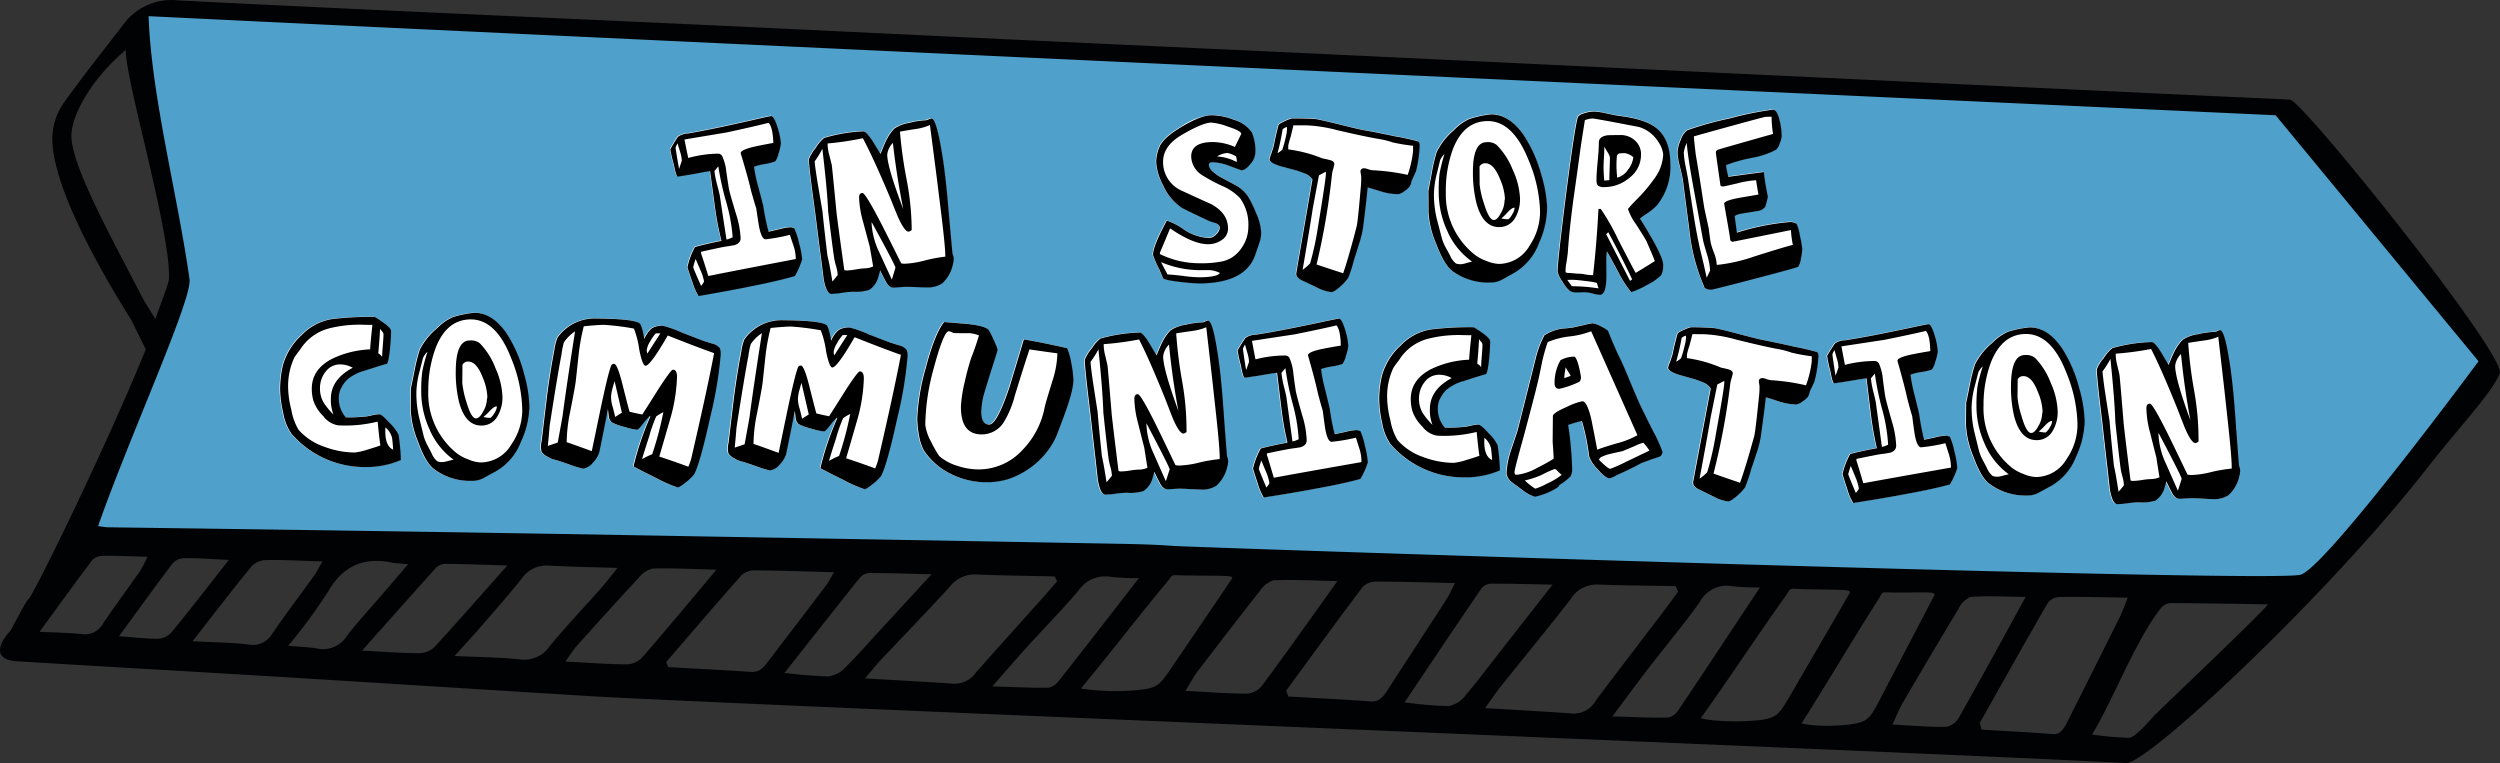
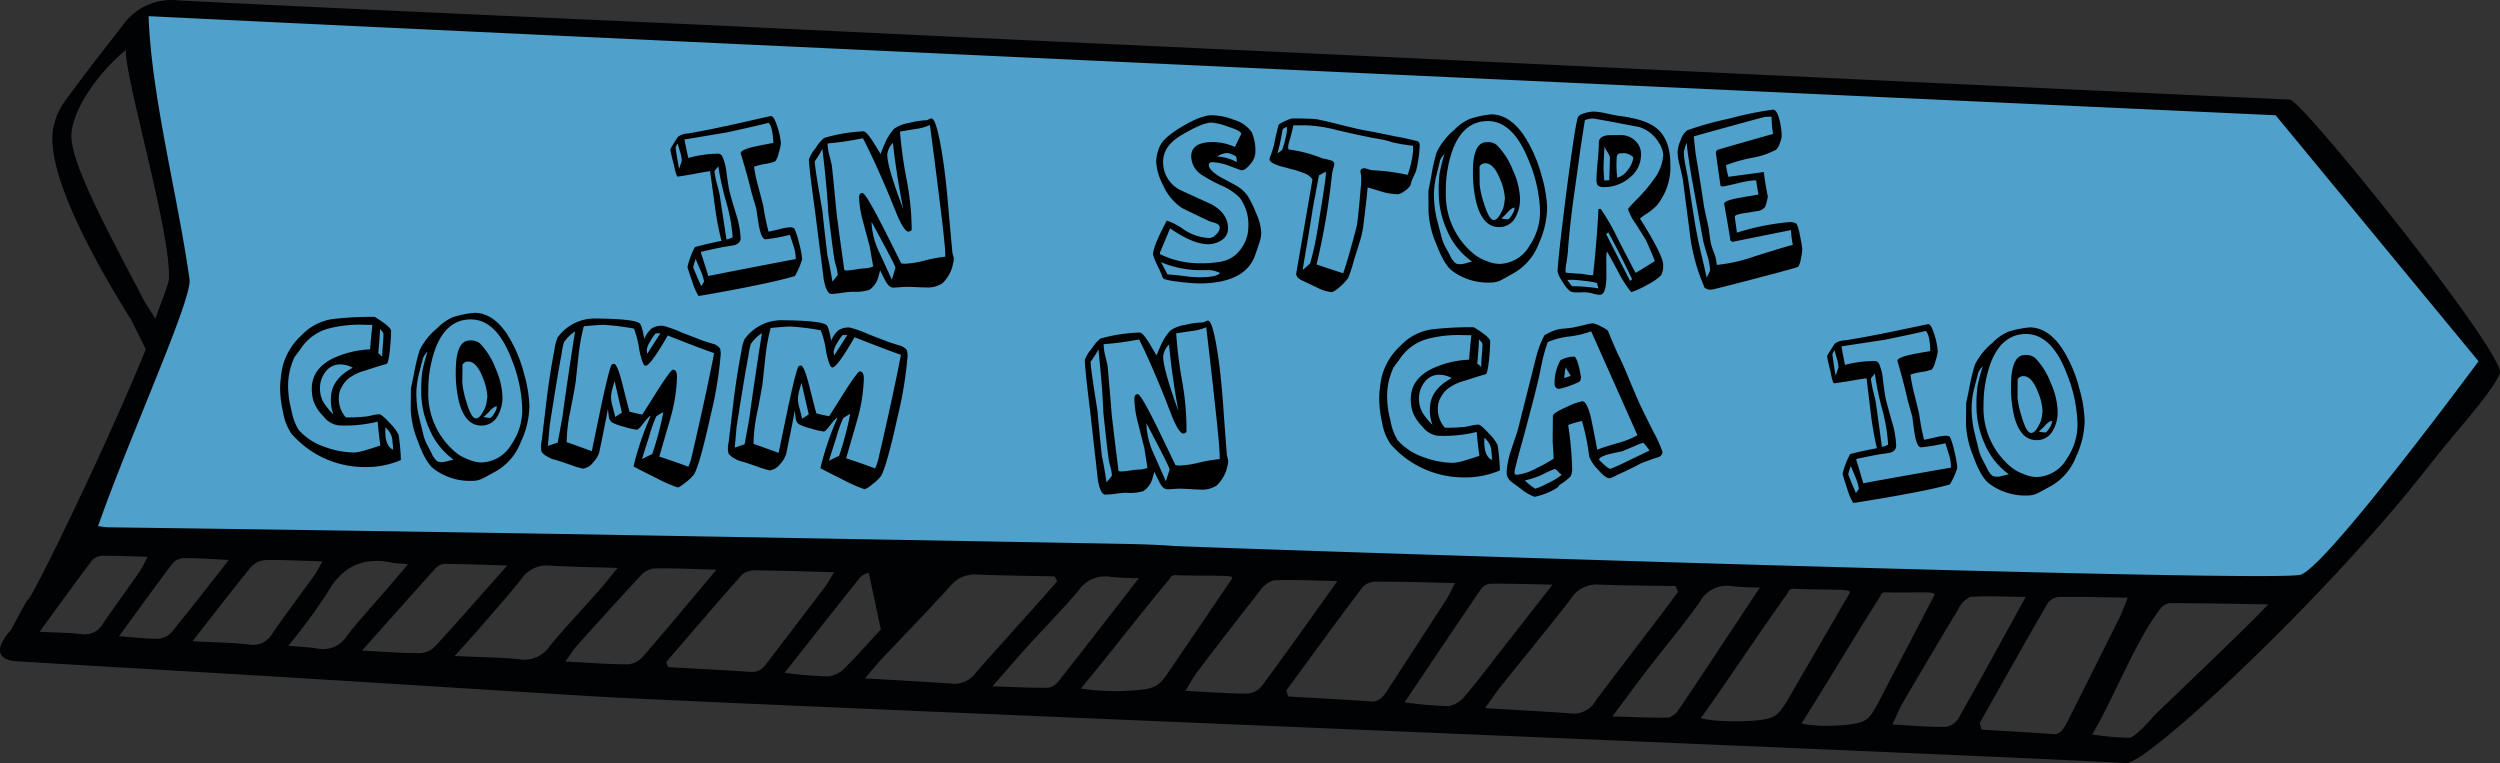
<svg xmlns="http://www.w3.org/2000/svg" id="Raggruppa_10935" data-name="Raggruppa 10935" width="424.442" height="129.556" viewBox="0 0 424.442 129.556">
  <rect x="0" y="0" width="424.442" height="129.556" fill="#333333" stroke="none" />
  <defs>
    <clipPath id="clip-path">
      <rect id="Rettangolo_4522" data-name="Rettangolo 4522" width="424.442" height="129.556" fill="none" />
    </clipPath>
  </defs>
  <path id="Tracciato_8698" data-name="Tracciato 8698" d="M382.33,19.109,21.351.378,17.294,3.439l6.546,42.6L7.313,90.957l182.753,5.554L385.2,101.12l30.013-40.171Z" transform="translate(6.563 0.34)" fill="#4fa0ca" />
  <g id="Raggruppa_10934" data-name="Raggruppa 10934" transform="translate(0 0)">
    <g id="Raggruppa_10933" data-name="Raggruppa 10933" clip-path="url(#clip-path)">
-       <path id="Tracciato_8699" data-name="Tracciato 8699" d="M25.227,2.744C99.711,6.4,386.351,19.565,386.351,19.565L420.8,61.334s-25.655,34.725-30.175,36.231-188.44-4.651-191.414-4.88c-3.216-.243-6.45-.315-9.677-.372q-47.283-.851-94.573-1.662-38.351-.629-76.7-1.131c-.359-.006-.715-.083-1.607-.2,5.232-14.972,16-38.482,15.524-41.9C30.182,33.2,25.69,16.3,25.227,2.744M24.753,59.3c-6.364,15.71-18.372,40.391-19.89,42.412-.254-.11-2.905,5.154-3.089,5.355-2.182,2.387-2.9,4.951,1.078,5.2,14.617.9,29.235,1.71,43.852,2.6,17.846,1.087,35.691,2.23,53.537,3.324,20.7,1.271,240.017,10.116,260.717,11.366,3.564.216,34.218-28.41,51.135-50.11,5.351-6.863,11.1-12.852,12.345-16.142.472-3.841-33.585-46.307-35.662-46.4-21.837-.949-159.222-7.537-181.053-8.522Q165.5,6.434,123.267,4.4C92.26,2.964,61.241,1.636,30.237.064a10.091,10.091,0,0,0-9.3,4.1c-3.414,4.421-6.89,8.8-10.146,13.343a10.889,10.889,0,0,0-1.822,4.761c-1.121,8.62,9.846,26.518,13.3,32.025Zm-.237-8.14h0C18.85,40.254,12.318,28.433,12.123,23.29c-.135-3.537,3.345-9.875,9.268-14.835-.435,3.939,7.708,31.175,7.287,38.9-.051.943-1.617,4.736-2.3,6.789ZM176.351,102.25c-3.56,3.981-7.142,7.939-10.677,11.945a4.4,4.4,0,0,1-3.81,1.882c-4.81-.342-9.628-.586-15.006-.9,1.11-1.3,1.839-2.235,2.649-3.1,3.915-4.161,7.905-8.252,11.748-12.476a5.335,5.335,0,0,1,4.488-2.065c4.438.186,8.88.226,13.323.324.144.273.277.548.416.822-1.038,1.192-2.074,2.391-3.127,3.571Zm-50.427-4.639a3.394,3.394,0,0,1,2.336-.774c4.306.034,8.609.19,13.349.313-.636,1.04-1,1.761-1.484,2.4-3.139,4.146-6.307,8.273-9.455,12.414-.822,1.078-1.509,2.226-3.2,2.108-4.662-.324-9.336-.546-14-.808l-.381-.846c4.266-4.947,8.5-9.918,12.843-14.8m75.211.078c7.218.093,8.433-.07,7.981.6q-4.378,6.47-8.774,12.922c-3.158,4.636-3.357,5.393-6.116,5.814a39.614,39.614,0,0,1-10.732-.133c5-6,10.209-12.824,14.985-18.512.351-.509.254-.539.837-.746Zm-99.169,2.235c-2.879,3.25-5.871,6.412-8.636,9.755a5.208,5.208,0,0,1-5.032,2.266c-3.423-.37-6.886-.38-11.116-.579,1.854-2.074,3.249-3.586,4.592-5.137,2.271-2.628,4.586-5.228,6.742-7.947a5.169,5.169,0,0,1,4.717-2.264c3.676.222,7.357.26,11.607.391-1.2,1.471-2,2.528-2.875,3.514M109,111.638a3.724,3.724,0,0,1-2.51,1.156c-3.315-.025-6.626-.281-10.5-.478.873-1.209,1.351-2,1.956-2.689,3.478-3.873,6.966-7.74,10.512-11.552a4.227,4.227,0,0,1,2.345-1.548c3.309-.1,6.632.083,10.833.19-4.617,5.5-8.569,10.26-12.628,14.922Zm40.541-4.787c-2.017,2.19-3.972,4.442-6.087,6.533a4.684,4.684,0,0,1-2.8,1.454,73.8,73.8,0,0,1-7.461-.6c4.45-5.636,8.575-10.888,12.75-16.1a2.335,2.335,0,0,1,1.564-.852c3.287,0,6.571.116,10.655.211-3.269,3.554-5.941,6.457-8.613,9.357Zm30.228,8.731a2.888,2.888,0,0,1-1.767,1.176c-2.928.042-5.854-.12-9.528-.224,2.4-2.731,4.241-4.873,6.142-6.972,2.831-3.12,5.816-6.116,8.526-9.351a5.452,5.452,0,0,1,5.463-2.269,46.081,46.081,0,0,0,4.746.216c-4.882,6.29-9.2,11.877-13.579,17.423Zm101.97-10.873c-3.6,4.731-7.216,9.433-10.787,14.19a4.287,4.287,0,0,1-3.829,2.254c-4.808-.361-9.626-.607-15-.934,1.121-1.541,1.86-2.655,2.677-3.681,3.953-4.945,7.979-9.808,11.861-14.829a5.147,5.147,0,0,1,4.507-2.472c4.44.178,8.884.186,13.326.266.14.321.271.645.408.966-1.049,1.416-2.095,2.839-3.159,4.241m-50.41-5.034a3.124,3.124,0,0,1,2.343-.934c4.307,0,8.611.148,13.353.252-.645,1.233-1.021,2.087-1.507,2.843-3.176,4.92-6.381,9.818-9.567,14.732-.831,1.279-1.528,2.641-3.222,2.516-4.662-.342-9.336-.564-14-.833l-.376-.994c4.311-5.875,8.6-11.778,12.977-17.583m74.733.349c7.156.156,8.361-.021,7.918.744q-4.278,7.389-8.575,14.761c-3.085,5.3-3.275,6.161-6.008,6.628-2.472.421-8.2.463-10.643-.231,4.9-6.846,10-14.638,14.677-21.129.345-.581.247-.617.824-.85Zm-91.782,16.351a3.576,3.576,0,0,1-2.522,1.385c-3.317,0-6.628-.273-10.5-.471.884-1.436,1.37-2.378,1.979-3.192,3.514-4.6,7.038-9.194,10.619-13.723a4.344,4.344,0,0,1,2.361-1.85c3.311-.146,6.634.042,10.835.131-4.666,6.531-8.662,12.182-12.763,17.719Zm40.6-6c-2.036,2.6-4.013,5.279-6.148,7.763a4.575,4.575,0,0,1-2.812,1.74,63.023,63.023,0,0,1-7.461-.643c4.5-6.691,8.674-12.924,12.9-19.114A2.313,2.313,0,0,1,252.93,99.1c3.287-.032,6.573.08,10.657.156-3.3,4.224-6,7.672-8.7,11.12Zm66.548-9.782c6.264.008,7.321-.194,6.918.579q-3.885,7.457-7.787,14.9c-2.8,5.345-2.985,6.213-5.385,6.732-2.175.472-7.188.634-9.313-.009,4.423-6.93,9.03-14.8,13.252-21.374.313-.586.228-.62.736-.865Zm26.184,1.865a2.481,2.481,0,0,1,2.046-1.1c3.738-.057,7.471.053,11.586.108-.579,1.419-.915,2.4-1.347,3.273q-4.232,8.5-8.5,16.977c-.738,1.474-1.361,3.042-2.829,2.922-4.042-.328-8.095-.52-12.142-.765l-.311-1.133c3.82-6.778,7.617-13.588,11.5-20.285m-15.023,19.33a3.11,3.11,0,0,1-2.207,1.619c-2.879.044-5.748-.224-9.11-.4.786-1.655,1.222-2.738,1.761-3.677,3.112-5.309,6.231-10.611,9.4-15.839a4.284,4.284,0,0,1,2.074-2.146c2.875-.213,5.757-.042,9.4,0-4.139,7.533-7.683,14.049-11.317,20.438Zm-47.547-1.376a2.961,2.961,0,0,1-1.776,1.406c-2.93.076-5.856-.091-9.531-.18,2.427-3.245,4.287-5.789,6.207-8.281,2.86-3.706,5.873-7.269,8.611-11.112a5.205,5.205,0,0,1,5.486-2.725,38.855,38.855,0,0,0,4.746.213c-4.939,7.467-9.313,14.1-13.736,20.681Zm80.742,1.028c-.736.793-3.188,3.683-4.262,3.827a53.837,53.837,0,0,1-6.342-.562c3.491-5.727,7.509-16.245,11.683-21.457a2.335,2.335,0,0,1,1.565-.852c3.285,0,12.562.129,16.645.224-3.269,3.556-17.175,16.729-19.29,18.82M73.88,96.554a2.42,2.42,0,0,1,1.541-.822c3.292.017,6.581.154,10.71.273-4.478,5.042-8.359,9.484-12.351,13.825a3.848,3.848,0,0,1-2.567,1.065c-2.937,0-5.875-.243-9.751-.44,4.554-5.1,8.469-9.524,12.425-13.9Zm-31.264-.306a3.6,3.6,0,0,1,2.442-1.161c3.065-.057,6.133.12,9.683.228-.579,1.006-.915,1.731-1.37,2.359-2.381,3.311-4.856,6.558-7.159,9.918a3.766,3.766,0,0,1-4.021,1.824c-2.917-.338-5.865-.359-9.5-.554,3.662-4.674,6.731-8.695,9.928-12.607ZM64.457,101.4c-1.85,2.152-3.78,4.241-5.509,6.491a4.784,4.784,0,0,1-5.013,2.226c-1.408-.258-2.86-.283-5-.478a94.549,94.549,0,0,0,6.687-9.066c2.537-4.467,6.049-6.055,10.943-5.053.694.142,1.421.142,2.725.264-1.825,2.146-3.328,3.884-4.825,5.628ZM15.666,95.07a2.729,2.729,0,0,1,1.93-.706c2.326-.027,4.655.091,7.444.167a23.072,23.072,0,0,1-1.279,2.436c-2.051,2.941-4.178,5.829-6.207,8.787a3.552,3.552,0,0,1-3.651,1.909c-2.066-.25-4.161-.247-7.194-.4,3.264-4.454,6.063-8.359,8.973-12.184Zm13.37,12.366a3.247,3.247,0,0,1-2.233,1.006c-2.063.009-4.127-.245-6.6-.423,3.2-4.38,6.082-8.376,9.049-12.307a2.7,2.7,0,0,1,1.871-.954c2.307-.023,4.619.157,7.732.3-3.55,4.524-6.624,8.5-9.81,12.383Z" transform="translate(0 0.001)" fill="#010203" />
-       <path id="Tracciato_8700" data-name="Tracciato 8700" d="M113.66,35.17a13.344,13.344,0,0,1-1.228,2.846q-2.838.828-7.306,1.712-3.219.677-9.049,1.685A9.844,9.844,0,0,1,95.017,39c-.292-.825-.567-1.653-.831-2.48A12.719,12.719,0,0,1,95.451,33.1q2.1-.583,4.507-1.053a53.922,53.922,0,0,1-1.118-5.877q-.407-3-.812-5.96c-.309.03-1.309.2-2.992.522-1.581.271-2.412.4-2.49.406-.18,0-.406-.687-.672-2.059a21.987,21.987,0,0,1-.6-2.564q.384-.743,1.273-2.11a3.018,3.018,0,0,1,1.746-.588q4.039-.686,11.34-2.357c1.738-.4,2.653-.6,2.757-.6.34,0,.719.687,1.14,2.057a11.37,11.37,0,0,1,.518,2.564,7.645,7.645,0,0,1-.378,1.674,3.734,3.734,0,0,1-.575,1.4,9.9,9.9,0,0,1-1.806.457,9.663,9.663,0,0,0-1.8.455,24.758,24.758,0,0,0,.717,3.378q.714,2.681.875,3.38a37.266,37.266,0,0,0,.877,4.273q.194-.04,1.9-.44a8.7,8.7,0,0,1,1.9-.321l.545.154a11.638,11.638,0,0,1,.831,2.543,14.259,14.259,0,0,1,.522,2.738m25.738-.108a3.42,3.42,0,0,1-.112.82,6.154,6.154,0,0,1-1.808,3.359,4.452,4.452,0,0,1-2.757.713c-.311,0-.85-.015-1.613-.047s-1.381-.053-1.846-.051c-.235,0-.592.025-1.072.066s-.822.063-1.03.063q-.777.006-1.366-1.165-.473-.871-.9-1.778-.077.353-.269,1.015a3.8,3.8,0,0,1-1.543,2.3,7.507,7.507,0,0,1-2.8.326,14.122,14.122,0,0,0-1.848.184,13.79,13.79,0,0,1-1.8.186c-.545,0-.979-.814-1.3-2.444-.135-1.061-.273-2.139-.406-3.226q-.367-2.758-1.055-8.275-1.053-7.577-1.061-8.9a6.733,6.733,0,0,1,1.158-1.93,6.627,6.627,0,0,1,1.429-1.7,26.849,26.849,0,0,1,6.679-1.125c.311,0,.833.556,1.565,1.664.446.723.888,1.446,1.336,2.171q.686-1.765.96-2.275a8.1,8.1,0,0,1,1.349-2.006,6.007,6.007,0,0,1,2.562-.991,13.419,13.419,0,0,1,2.835-.448,1.162,1.162,0,0,0,.465-.159,1.2,1.2,0,0,1,.469-.157q.777-.006,1.66,5.129.6,3.273,1.095,8.757.376,4.4.787,8.8a2.1,2.1,0,0,0,.12.528,2.02,2.02,0,0,1,.12.6M191.6,30.7a5.536,5.536,0,0,1-.342,1.753q-.268.814-.573,1.674-1.528,5.1-9.537,5.146a28.691,28.691,0,0,1-3.269-.254q-2.684-.3-2.958-.645c-.133-.34-.328-.816-.59-1.436a17.113,17.113,0,0,1-1.1-2.524q-.006-1.435,2.34-5.8a10.285,10.285,0,0,1,2.848,1.482,8.364,8.364,0,0,0,4.4,1.471,1.728,1.728,0,0,0,1.125-.609,1.64,1.64,0,0,0,.615-1.11c0-.362-.235-.634-.7-.81-.364-.1-.729-.218-1.089-.345q-2.3-1.079-4.564-2.192a8.858,8.858,0,0,1-3.247-3.871,9.888,9.888,0,0,1-1.19-3.958,6.737,6.737,0,0,1,.569-2.573q.615-1.557,3.829-3.461a11.216,11.216,0,0,1,5.008-1.913,10.427,10.427,0,0,1,3.738.761,5.589,5.589,0,0,1,3.082,2.12,7.829,7.829,0,0,1,.6,3.611,3.164,3.164,0,0,1-.825,1.774q-.831,1.079-1.529,1.08-.043,0-1.911-.693a9.128,9.128,0,0,0-3-.681c-.416,0-.621.159-.621.471q.006.854,1.879,2.011l2.689,1.442a5.843,5.843,0,0,1,2.19,2.07,19.681,19.681,0,0,1,1.277,2.676,9.212,9.212,0,0,1,.856,3.34m26.9-14.848a20.43,20.43,0,0,1-.636,4.4c-.207.438-.448.973-.731,1.6a3.855,3.855,0,0,1-.268.856,3.087,3.087,0,0,1-.928.861,2.5,2.5,0,0,1-1.087.548,10.428,10.428,0,0,1-2.879-.45q-2.1-.649-2.3-.689-.219,2.374-.778,6.81a17,17,0,0,1-.725,2.88c-.256.858-.52,1.7-.8,2.531a24.9,24.9,0,0,1-.992,3.118,8.92,8.92,0,0,1-1.237,1.366c-.772.7-1.317,1.059-1.626,1.059a6.729,6.729,0,0,1-2.417-.765c-.753-.359-1.507-.713-2.26-1.074-.909-.359-1.34-.812-1.288-1.355l2.75-15.918a2.676,2.676,0,0,0-1.268-1.027c-.509-.188-.992-.361-1.463-.514q-1.284-.344-2.571-.687c-1.323-.383-1.985-.789-1.989-1.233a5.573,5.573,0,0,1,.306-.935q.347-1.01.459-1.48.188-1.127.759-3.347c.053-.157.412-.385,1.087-.685a5.364,5.364,0,0,1,1.2-.455c1.605-.008,2.918.025,3.928.095q.507.037,3.467.759,3.464.877,4.825,1.142,1.793.3,5.567,1.095,1.247.191,3.5.759c.26.08.393.323.393.734m21.641,10.5a15.031,15.031,0,0,1-1.368,6.034,9.732,9.732,0,0,1-4.639,5.313c-.59.342-1.2.681-1.822,1.023a4.024,4.024,0,0,1-1.824.4,10.184,10.184,0,0,1-6.427-1.949q-1.406-1.045-2.746-4.615a15.958,15.958,0,0,1-1.315-5.4l-.019-3.655c0,.1.188-.869.569-2.92a29.263,29.263,0,0,1,.835-3.581,11.572,11.572,0,0,1,2.932-3.75,8.484,8.484,0,0,1,2.6-1.88,16.844,16.844,0,0,1,3.691-.8q3.031-.017,5.461,3.391a23.138,23.138,0,0,1,3.112,6.943,22.078,22.078,0,0,1,.964,5.44m20.915-7.387A10.287,10.287,0,0,1,258.8,25.98a9.35,9.35,0,0,1-1.82,1.49,11.091,11.091,0,0,0-1.083.784q3.922,6.236,3.932,7.793a3.392,3.392,0,0,1-.342,1.829,8.665,8.665,0,0,1-2.362,1.626,13.406,13.406,0,0,1-2.715,1.243,19.444,19.444,0,0,1-2.154-3.332q-1.457-2.752-1.966-3.569a5.867,5.867,0,0,0-.11,1.442q.006.387.008,1.243c0,.6.008,1.047.009,1.359.009,2.207-.357,3.309-1.106,3.311a5.246,5.246,0,0,1-1.2-.207,5.523,5.523,0,0,0-1.161-.2,4.383,4.383,0,0,0-.852,0c-.438,0-.721,0-.852.006a2.106,2.106,0,0,1-.987-.209,5.064,5.064,0,0,1-1.268-1.565,5.125,5.125,0,0,1-.861-1.74q-.006-1.708,1.484-13.469Q244.964,11.782,245.383,11c.127-.26.529-.482,1.2-.668a5.409,5.409,0,0,1,1.436-.241,10.289,10.289,0,0,1,2.1.3c1.093.228,1.78.368,2.066.417q4.551.524,6.465,2.066,2.382,1.89,2.4,6.089m22.4,14.446a8.638,8.638,0,0,1-.222,1.592,3.7,3.7,0,0,1-.459,1.433q-.2.157-7.3,2.017T268.1,40.32a1.66,1.66,0,0,1-1.247-.345c-.135-.359-.315-.827-.554-1.393a32.618,32.618,0,0,1-1.989-8.3q-.569-4.355-1.137-8.734-.08-.427-.516-2.288a10.266,10.266,0,0,1-.362-2.29,5.881,5.881,0,0,1,.55-2.078,3.144,3.144,0,0,1,1.1-1.619,54.732,54.732,0,0,1,7.2-2,55.185,55.185,0,0,1,7.321-1.493c.491,0,.886.639,1.178,1.934a12.144,12.144,0,0,1,.324,2.567,4.162,4.162,0,0,1-.345,1.243,2.257,2.257,0,0,1-.615,1.057,13.9,13.9,0,0,1-4.152,1.383,25.823,25.823,0,0,0-4.349,1.228,15.223,15.223,0,0,0,.4,1.981l6.023-.81a42.07,42.07,0,0,0,.681,4.156,10.5,10.5,0,0,1-.455,1.755,1.981,1.981,0,0,1-1.416.727c-.713.118-1.419.233-2.116.34-1.091.163-1.634.361-1.632.594l.366,2.717a41.079,41.079,0,0,1,9.011-1.8,2.126,2.126,0,0,1,1.127.3,7.328,7.328,0,0,1,.556,1.994,17.294,17.294,0,0,1,.4,2.266M45.506,69.3a14.968,14.968,0,0,1-6.232,1.188A16.433,16.433,0,0,1,26.92,64.811a8.929,8.929,0,0,1-1.4-3.59,18.549,18.549,0,0,1-.507-3.932,17.749,17.749,0,0,1,.465-4.04,10.885,10.885,0,0,1,3.22-5.182,9,9,0,0,1,5.25-2.71,57.558,57.558,0,0,1,6.268-.368c.338,0,.624.006.856.008,1.856,1.133,2.778,1.932,2.776,2.4q-.011,1.244-.184,3.03-.259,2.448-.567,2.541c-.209.063-.45.133-.719.207s-1.271.393-2.985.947a7.8,7.8,0,0,0-2.812,1.374,4.285,4.285,0,0,0-1.063,1.328,3.363,3.363,0,0,0-.52,1.571,4.807,4.807,0,0,0,1.169,3.668H36.4a28.309,28.309,0,0,0,3.269-.161q.27-.037,1.089-.224a5.516,5.516,0,0,1,1.093-.146c.283,0,.882.509,1.789,1.514a7.231,7.231,0,0,1,1.48,1.977,34.949,34.949,0,0,1,.389,4.281m21.82-9.087a15,15,0,0,1-1.454,6.011,9.752,9.752,0,0,1-4.715,5.247q-.9.5-1.835.992a4.048,4.048,0,0,1-1.833.372,10.188,10.188,0,0,1-6.4-2.044q-1.389-1.062-2.679-4.653a16.043,16.043,0,0,1-1.233-5.416l.036-3.655q0,.154.611-2.911a29.233,29.233,0,0,1,.89-3.569,11.5,11.5,0,0,1,2.992-3.706,8.494,8.494,0,0,1,2.617-1.843,16.81,16.81,0,0,1,3.7-.742q3.028.028,5.412,3.472a23.191,23.191,0,0,1,3.006,6.989,21.994,21.994,0,0,1,.88,5.454M92.474,73.944a23.1,23.1,0,0,1-3.6-1.588Q85.968,70.927,85,70.375a49.626,49.626,0,0,1,2.843-8.412l0-.2a9.709,9.709,0,0,0-1.18,1.311c-.55.721-.905,1.082-1.059,1.08a12.2,12.2,0,0,1-2.194-.507,9.311,9.311,0,0,1-2.114-.759,1.641,1.641,0,0,1-.5-1.034c-.046-.416-.1-.829-.142-1.247q-.453,2.445-1.471,7.374a4.427,4.427,0,0,1-1.065,1.74A2.636,2.636,0,0,1,76.4,70.762a16.916,16.916,0,0,1-2.209-.683c-1.448-.507-2.33-.791-2.657-.86a3.918,3.918,0,0,1-1.142-.5,2.718,2.718,0,0,1-1-.827,4.009,4.009,0,0,1,.017-1.827q.464-3.882.928-7.769.586-4.389,1.245-7.727a7.914,7.914,0,0,1,.522-2.057,7.749,7.749,0,0,1,6.641-3.243q6.956.065,7.416.966a5.317,5.317,0,0,1,.417,1.209c.15.729.235,1.156.258,1.285a4.761,4.761,0,0,1,1.226-1.757,3.166,3.166,0,0,1,1.947-.467,19.131,19.131,0,0,1,3.218,1.157q3.407,1.312,3.641,1.395l1.552.48a2.146,2.146,0,0,1,1.273.829A3.216,3.216,0,0,1,99.8,51.46a67.245,67.245,0,0,1-1.729,10.366q-1.79,8.112-2.774,9.888a7.243,7.243,0,0,1-1.359,1.311q-1.116.922-1.465.918m31.731.3a22.763,22.763,0,0,1-3.6-1.588c-1.939-.951-3.226-1.611-3.873-1.981a49.628,49.628,0,0,1,2.843-8.412l0-.194a9.232,9.232,0,0,0-1.178,1.311c-.55.721-.905,1.08-1.061,1.08a12.53,12.53,0,0,1-2.192-.507,9.266,9.266,0,0,1-2.116-.761,1.622,1.622,0,0,1-.5-1.034c-.047-.416-.1-.829-.144-1.245q-.45,2.442-1.467,7.374a4.438,4.438,0,0,1-1.068,1.738,2.629,2.629,0,0,1-1.719,1.036,16.794,16.794,0,0,1-2.211-.683q-2.169-.76-2.657-.86a3.8,3.8,0,0,1-1.142-.5,2.706,2.706,0,0,1-1-.827,3.925,3.925,0,0,1,.017-1.827q.464-3.882.93-7.768.581-4.386,1.239-7.727a7.906,7.906,0,0,1,.524-2.055,7.746,7.746,0,0,1,6.641-3.243q6.959.065,7.417.964a5.351,5.351,0,0,1,.417,1.209c.15.729.235,1.156.256,1.287a4.755,4.755,0,0,1,1.226-1.759,3.156,3.156,0,0,1,1.949-.467,19.742,19.742,0,0,1,3.218,1.157q3.4,1.315,3.638,1.395c.52.161,1.036.321,1.552.482a2.145,2.145,0,0,1,1.277.829,3.2,3.2,0,0,1,.106,1.089A67.047,67.047,0,0,1,129.8,62.122q-1.79,8.115-2.774,9.892a7.381,7.381,0,0,1-1.359,1.309c-.744.615-1.23.92-1.463.918m35.48-18.486a23.438,23.438,0,0,1-1.854,6.748q-.478,1.281-.954,2.52a12,12,0,0,1-1.307,2.359A13.908,13.908,0,0,1,148.4,72.6a12.425,12.425,0,0,1-3.545.472,13.57,13.57,0,0,1-6.013-1.438,11.585,11.585,0,0,1-4.55-3.989,8.083,8.083,0,0,1-.831-2.613,16.171,16.171,0,0,1-.285-2.8,36.575,36.575,0,0,1,1.442-8.539q1.491-5.741,3.106-7.827l4.156.349q3.034.344,3.49,1.121a14.754,14.754,0,0,1,.82,1.681,10.011,10.011,0,0,1,.63,1.562q0,.117-1.125,3.605-1.164,3.723-1.281,4.228a12.524,12.524,0,0,0-.378,2.717q.02,2.138,1.342,2.152t3.482-6.421q1.207-3.993,2.408-8.028,2.485.373,7.334,1.471a10.423,10.423,0,0,1,.753,2.729,16.438,16.438,0,0,1,.326,2.725m26.273,13.734a3.452,3.452,0,0,1-.123.816,6.17,6.17,0,0,1-1.86,3.33,4.457,4.457,0,0,1-2.769.676q-.467-.006-1.611-.074c-.768-.046-1.381-.072-1.848-.076-.235,0-.588.013-1.068.047s-.824.051-1.03.051c-.52-.006-.97-.4-1.355-1.188-.305-.584-.594-1.178-.873-1.789q-.083.35-.283,1.008a3.84,3.84,0,0,1-1.577,2.281,7.531,7.531,0,0,1-2.8.285,14.085,14.085,0,0,0-1.846.159,14.928,14.928,0,0,1-1.812.154q-.814-.006-1.26-2.459c-.121-1.063-.237-2.14-.357-3.23q-.324-2.767-.936-8.292-.942-7.594-.926-8.915a6.77,6.77,0,0,1,1.184-1.913,6.766,6.766,0,0,1,1.455-1.679,26.724,26.724,0,0,1,6.7-1.025c.311,0,.824.565,1.539,1.685.435.731.867,1.461,1.305,2.19q.712-1.753.991-2.26a8.144,8.144,0,0,1,1.38-1.983,6.066,6.066,0,0,1,2.573-.954,13.308,13.308,0,0,1,2.846-.4,1.218,1.218,0,0,0,.467-.15,1.214,1.214,0,0,1,.469-.154q.78.009,1.583,5.154.552,3.276.972,8.77.3,4.4.655,8.808a1.922,1.922,0,0,0,.112.526,2.073,2.073,0,0,1,.11.605m23.719.19a13.192,13.192,0,0,1-1.273,2.825c-1.894.528-4.34,1.065-7.323,1.6q-3.236.635-9.076,1.548a9.788,9.788,0,0,1-1.03-2.419c-.277-.831-.543-1.662-.791-2.5a12.945,12.945,0,0,1,1.315-3.406c1.406-.366,2.911-.7,4.526-.987a53.864,53.864,0,0,1-1.036-5.894q-.359-3-.721-5.972-.47.037-3,.48c-1.583.245-2.416.366-2.491.366-.182,0-.4-.693-.643-2.068a21.488,21.488,0,0,1-.562-2.571q.4-.734,1.3-2.089a3,3,0,0,1,1.755-.565q4.05-.623,11.374-2.188,2.613-.558,2.768-.556c.336,0,.708.693,1.106,2.068a11.312,11.312,0,0,1,.486,2.573,7.9,7.9,0,0,1-.408,1.668A3.719,3.719,0,0,1,205.362,53a9.872,9.872,0,0,1-1.814.429,9.774,9.774,0,0,0-1.812.431,25.686,25.686,0,0,0,.67,3.391c.448,1.791.725,2.922.824,3.391a37.832,37.832,0,0,0,.812,4.283c.131-.023.765-.159,1.911-.41a8.44,8.44,0,0,1,1.907-.292l.545.159a11.732,11.732,0,0,1,.793,2.556,14.559,14.559,0,0,1,.48,2.746M232.1,71.056a14.932,14.932,0,0,1-6.232,1.188,16.438,16.438,0,0,1-12.355-5.677,8.957,8.957,0,0,1-1.4-3.59,18.689,18.689,0,0,1-.507-3.932,17.842,17.842,0,0,1,.465-4.04,10.87,10.87,0,0,1,3.22-5.182,8.982,8.982,0,0,1,5.252-2.71,57.6,57.6,0,0,1,6.266-.37c.338,0,.624.008.856.008,1.856,1.133,2.778,1.932,2.776,2.4q-.011,1.244-.184,3.028c-.171,1.634-.362,2.48-.569,2.543s-.446.131-.717.207-1.271.393-2.985.945a7.829,7.829,0,0,0-2.814,1.374,4.344,4.344,0,0,0-1.061,1.33,3.362,3.362,0,0,0-.52,1.571,4.8,4.8,0,0,0,1.169,3.666l.235,0a28.287,28.287,0,0,0,3.268-.163c.178-.025.543-.1,1.089-.224a5.484,5.484,0,0,1,1.093-.144c.283,0,.884.509,1.791,1.512a7.247,7.247,0,0,1,1.478,1.979,34.941,34.941,0,0,1,.389,4.279m27.6-3.123a.951.951,0,0,1-.632.852c-.672.2-1.676.554-3,1.061-.729.406-1.8.943-3.2,1.6a12.9,12.9,0,0,0-1.209.573,3.826,3.826,0,0,1-.939.381q-.74-.009-2.082-1.615a5.813,5.813,0,0,1-1.381-2.114,36.867,36.867,0,0,0-1.226-6,18.033,18.033,0,0,0-2.34.677,58.45,58.45,0,0,1,.67,7.239,2.53,2.53,0,0,1-.287,1.514,9.721,9.721,0,0,1-1.841,1.421,1.582,1.582,0,0,1-.433.5,11.615,11.615,0,0,1-3.784,1.518,7.2,7.2,0,0,1-2.283-1.305q-1.469-1.062-1.545-1.14a2.2,2.2,0,0,1-.96-1.564,14.612,14.612,0,0,1,.816-4.036q.521-1.551,1.042-3.1.12-.424,3.15-12.529a16.965,16.965,0,0,1,1.435-3.759c.182-.1.442-.239.782-.419a7.207,7.207,0,0,1,2.186-.679c.569-.046,1.156-.106,1.751-.178q.544-.114,2.025-.446a12.935,12.935,0,0,1,1.4-.3,4.115,4.115,0,0,1,1.433.539,5.056,5.056,0,0,1,1.2.731c.378.989.939,2.3,1.674,3.943.556,1.095,1.222,2.579,1.979,4.452q1.332,3.2,2.015,4.647,1.033,2.109,2.1,4.218a20.833,20.833,0,0,1,1.486,3.319m26.476-16.275a20.319,20.319,0,0,1-.7,4.387c-.213.44-.463.966-.753,1.586a3.581,3.581,0,0,1-.281.854,3.115,3.115,0,0,1-.939.846,2.521,2.521,0,0,1-1.1.533,10.3,10.3,0,0,1-2.873-.493q-2.092-.68-2.285-.721-.259,2.368-.882,6.8a17,17,0,0,1-.767,2.869c-.268.856-.548,1.694-.839,2.522a25.088,25.088,0,0,1-1.042,3.1,8.783,8.783,0,0,1-1.256,1.349q-1.175,1.039-1.641,1.032a6.748,6.748,0,0,1-2.4-.8l-2.247-1.112q-1.355-.555-1.269-1.374l2.989-15.877a2.7,2.7,0,0,0-1.252-1.04q-.76-.3-1.453-.539c-.854-.241-1.71-.482-2.562-.725q-1.978-.6-1.972-1.262a5.6,5.6,0,0,1,.319-.93c.241-.672.4-1.165.482-1.474q.2-1.124.81-3.336c.051-.156.416-.378,1.093-.67a5.325,5.325,0,0,1,1.209-.436q2.411.02,3.928.154c.336.028,1.484.3,3.454.81q3.455.925,4.808,1.211,1.79.33,5.55,1.18,1.241.2,3.491.81c.26.082.385.328.381.744m23.583,18.964a13.128,13.128,0,0,1-1.271,2.825q-2.843.791-7.321,1.6-3.239.632-9.08,1.548a9.99,9.99,0,0,1-1.028-2.417c-.275-.833-.541-1.664-.791-2.5a13.011,13.011,0,0,1,1.317-3.408q2.106-.549,4.524-.985A53.9,53.9,0,0,1,295.07,61.4q-.356-3.006-.719-5.972-.47.034-3,.478-2.377.367-2.5.364c-.182,0-.395-.691-.639-2.066a21.455,21.455,0,0,1-.562-2.573q.4-.732,1.3-2.087a2.986,2.986,0,0,1,1.757-.567q4.047-.623,11.372-2.186c1.744-.374,2.666-.558,2.77-.558.332,0,.706.694,1.1,2.072a11.4,11.4,0,0,1,.486,2.571,8.025,8.025,0,0,1-.408,1.668,3.671,3.671,0,0,1-.6,1.393,9.483,9.483,0,0,1-1.81.431,9.946,9.946,0,0,0-1.816.431,25.6,25.6,0,0,0,.67,3.389q.675,2.69.825,3.393a37.087,37.087,0,0,0,.814,4.283c.131-.023.763-.161,1.907-.41a8.708,8.708,0,0,1,1.911-.292l.543.161a11.776,11.776,0,0,1,.793,2.554,14.5,14.5,0,0,1,.478,2.746M331.372,62.7a14.948,14.948,0,0,1-1.454,6.013,9.733,9.733,0,0,1-4.715,5.245c-.6.33-1.212.664-1.835.992a4.038,4.038,0,0,1-1.833.372,10.175,10.175,0,0,1-6.4-2.042q-1.386-1.062-2.679-4.653a15.985,15.985,0,0,1-1.23-5.417l.034-3.655q0,.157.609-2.911a29.686,29.686,0,0,1,.89-3.569,11.571,11.571,0,0,1,2.992-3.706,8.46,8.46,0,0,1,2.619-1.841,16.842,16.842,0,0,1,3.7-.744q3.034.031,5.416,3.474a23.312,23.312,0,0,1,3,6.989,21.964,21.964,0,0,1,.879,5.452m26.4,8.408a3.451,3.451,0,0,1-.123.816,6.154,6.154,0,0,1-1.858,3.33,4.452,4.452,0,0,1-2.768.676q-.467,0-1.615-.072c-.767-.047-1.378-.072-1.844-.076-.235,0-.592.013-1.07.047s-.824.051-1.03.049q-.777-.009-1.353-1.188c-.3-.584-.6-1.178-.877-1.787-.053.231-.148.569-.283,1.006a3.851,3.851,0,0,1-1.573,2.283,7.575,7.575,0,0,1-2.8.285,14.059,14.059,0,0,0-1.848.157,14.61,14.61,0,0,1-1.81.156q-.814-.009-1.262-2.459c-.121-1.065-.237-2.142-.357-3.232q-.324-2.767-.935-8.292-.939-7.591-.924-8.915a6.818,6.818,0,0,1,1.182-1.913A6.734,6.734,0,0,1,336.08,50.3a26.74,26.74,0,0,1,6.7-1.027q.467.006,1.537,1.687c.435.731.867,1.459,1.305,2.188.476-1.167.806-1.922.992-2.258a8.1,8.1,0,0,1,1.378-1.983,6.029,6.029,0,0,1,2.577-.954,13.291,13.291,0,0,1,2.844-.406,1.153,1.153,0,0,0,.467-.15,1.187,1.187,0,0,1,.467-.152q.78.006,1.584,5.152.555,3.279.972,8.772.3,4.4.653,8.806a1.945,1.945,0,0,0,.112.528,2.062,2.062,0,0,1,.11.6" transform="translate(22.446 8.778)" fill="#fff" />
+       <path id="Tracciato_8699" data-name="Tracciato 8699" d="M25.227,2.744C99.711,6.4,386.351,19.565,386.351,19.565L420.8,61.334s-25.655,34.725-30.175,36.231-188.44-4.651-191.414-4.88c-3.216-.243-6.45-.315-9.677-.372q-47.283-.851-94.573-1.662-38.351-.629-76.7-1.131c-.359-.006-.715-.083-1.607-.2,5.232-14.972,16-38.482,15.524-41.9C30.182,33.2,25.69,16.3,25.227,2.744M24.753,59.3c-6.364,15.71-18.372,40.391-19.89,42.412-.254-.11-2.905,5.154-3.089,5.355-2.182,2.387-2.9,4.951,1.078,5.2,14.617.9,29.235,1.71,43.852,2.6,17.846,1.087,35.691,2.23,53.537,3.324,20.7,1.271,240.017,10.116,260.717,11.366,3.564.216,34.218-28.41,51.135-50.11,5.351-6.863,11.1-12.852,12.345-16.142.472-3.841-33.585-46.307-35.662-46.4-21.837-.949-159.222-7.537-181.053-8.522Q165.5,6.434,123.267,4.4C92.26,2.964,61.241,1.636,30.237.064a10.091,10.091,0,0,0-9.3,4.1c-3.414,4.421-6.89,8.8-10.146,13.343a10.889,10.889,0,0,0-1.822,4.761c-1.121,8.62,9.846,26.518,13.3,32.025Zm-.237-8.14h0C18.85,40.254,12.318,28.433,12.123,23.29c-.135-3.537,3.345-9.875,9.268-14.835-.435,3.939,7.708,31.175,7.287,38.9-.051.943-1.617,4.736-2.3,6.789ZM176.351,102.25c-3.56,3.981-7.142,7.939-10.677,11.945a4.4,4.4,0,0,1-3.81,1.882c-4.81-.342-9.628-.586-15.006-.9,1.11-1.3,1.839-2.235,2.649-3.1,3.915-4.161,7.905-8.252,11.748-12.476a5.335,5.335,0,0,1,4.488-2.065c4.438.186,8.88.226,13.323.324.144.273.277.548.416.822-1.038,1.192-2.074,2.391-3.127,3.571Zm-50.427-4.639a3.394,3.394,0,0,1,2.336-.774c4.306.034,8.609.19,13.349.313-.636,1.04-1,1.761-1.484,2.4-3.139,4.146-6.307,8.273-9.455,12.414-.822,1.078-1.509,2.226-3.2,2.108-4.662-.324-9.336-.546-14-.808l-.381-.846c4.266-4.947,8.5-9.918,12.843-14.8m75.211.078c7.218.093,8.433-.07,7.981.6q-4.378,6.47-8.774,12.922c-3.158,4.636-3.357,5.393-6.116,5.814a39.614,39.614,0,0,1-10.732-.133c5-6,10.209-12.824,14.985-18.512.351-.509.254-.539.837-.746Zm-99.169,2.235c-2.879,3.25-5.871,6.412-8.636,9.755a5.208,5.208,0,0,1-5.032,2.266c-3.423-.37-6.886-.38-11.116-.579,1.854-2.074,3.249-3.586,4.592-5.137,2.271-2.628,4.586-5.228,6.742-7.947a5.169,5.169,0,0,1,4.717-2.264c3.676.222,7.357.26,11.607.391-1.2,1.471-2,2.528-2.875,3.514M109,111.638a3.724,3.724,0,0,1-2.51,1.156c-3.315-.025-6.626-.281-10.5-.478.873-1.209,1.351-2,1.956-2.689,3.478-3.873,6.966-7.74,10.512-11.552a4.227,4.227,0,0,1,2.345-1.548c3.309-.1,6.632.083,10.833.19-4.617,5.5-8.569,10.26-12.628,14.922Zm40.541-4.787c-2.017,2.19-3.972,4.442-6.087,6.533a4.684,4.684,0,0,1-2.8,1.454,73.8,73.8,0,0,1-7.461-.6c4.45-5.636,8.575-10.888,12.75-16.1a2.335,2.335,0,0,1,1.564-.852Zm30.228,8.731a2.888,2.888,0,0,1-1.767,1.176c-2.928.042-5.854-.12-9.528-.224,2.4-2.731,4.241-4.873,6.142-6.972,2.831-3.12,5.816-6.116,8.526-9.351a5.452,5.452,0,0,1,5.463-2.269,46.081,46.081,0,0,0,4.746.216c-4.882,6.29-9.2,11.877-13.579,17.423Zm101.97-10.873c-3.6,4.731-7.216,9.433-10.787,14.19a4.287,4.287,0,0,1-3.829,2.254c-4.808-.361-9.626-.607-15-.934,1.121-1.541,1.86-2.655,2.677-3.681,3.953-4.945,7.979-9.808,11.861-14.829a5.147,5.147,0,0,1,4.507-2.472c4.44.178,8.884.186,13.326.266.14.321.271.645.408.966-1.049,1.416-2.095,2.839-3.159,4.241m-50.41-5.034a3.124,3.124,0,0,1,2.343-.934c4.307,0,8.611.148,13.353.252-.645,1.233-1.021,2.087-1.507,2.843-3.176,4.92-6.381,9.818-9.567,14.732-.831,1.279-1.528,2.641-3.222,2.516-4.662-.342-9.336-.564-14-.833l-.376-.994c4.311-5.875,8.6-11.778,12.977-17.583m74.733.349c7.156.156,8.361-.021,7.918.744q-4.278,7.389-8.575,14.761c-3.085,5.3-3.275,6.161-6.008,6.628-2.472.421-8.2.463-10.643-.231,4.9-6.846,10-14.638,14.677-21.129.345-.581.247-.617.824-.85Zm-91.782,16.351a3.576,3.576,0,0,1-2.522,1.385c-3.317,0-6.628-.273-10.5-.471.884-1.436,1.37-2.378,1.979-3.192,3.514-4.6,7.038-9.194,10.619-13.723a4.344,4.344,0,0,1,2.361-1.85c3.311-.146,6.634.042,10.835.131-4.666,6.531-8.662,12.182-12.763,17.719Zm40.6-6c-2.036,2.6-4.013,5.279-6.148,7.763a4.575,4.575,0,0,1-2.812,1.74,63.023,63.023,0,0,1-7.461-.643c4.5-6.691,8.674-12.924,12.9-19.114A2.313,2.313,0,0,1,252.93,99.1c3.287-.032,6.573.08,10.657.156-3.3,4.224-6,7.672-8.7,11.12Zm66.548-9.782c6.264.008,7.321-.194,6.918.579q-3.885,7.457-7.787,14.9c-2.8,5.345-2.985,6.213-5.385,6.732-2.175.472-7.188.634-9.313-.009,4.423-6.93,9.03-14.8,13.252-21.374.313-.586.228-.62.736-.865Zm26.184,1.865a2.481,2.481,0,0,1,2.046-1.1c3.738-.057,7.471.053,11.586.108-.579,1.419-.915,2.4-1.347,3.273q-4.232,8.5-8.5,16.977c-.738,1.474-1.361,3.042-2.829,2.922-4.042-.328-8.095-.52-12.142-.765l-.311-1.133c3.82-6.778,7.617-13.588,11.5-20.285m-15.023,19.33a3.11,3.11,0,0,1-2.207,1.619c-2.879.044-5.748-.224-9.11-.4.786-1.655,1.222-2.738,1.761-3.677,3.112-5.309,6.231-10.611,9.4-15.839a4.284,4.284,0,0,1,2.074-2.146c2.875-.213,5.757-.042,9.4,0-4.139,7.533-7.683,14.049-11.317,20.438Zm-47.547-1.376a2.961,2.961,0,0,1-1.776,1.406c-2.93.076-5.856-.091-9.531-.18,2.427-3.245,4.287-5.789,6.207-8.281,2.86-3.706,5.873-7.269,8.611-11.112a5.205,5.205,0,0,1,5.486-2.725,38.855,38.855,0,0,0,4.746.213c-4.939,7.467-9.313,14.1-13.736,20.681Zm80.742,1.028c-.736.793-3.188,3.683-4.262,3.827a53.837,53.837,0,0,1-6.342-.562c3.491-5.727,7.509-16.245,11.683-21.457a2.335,2.335,0,0,1,1.565-.852c3.285,0,12.562.129,16.645.224-3.269,3.556-17.175,16.729-19.29,18.82M73.88,96.554a2.42,2.42,0,0,1,1.541-.822c3.292.017,6.581.154,10.71.273-4.478,5.042-8.359,9.484-12.351,13.825a3.848,3.848,0,0,1-2.567,1.065c-2.937,0-5.875-.243-9.751-.44,4.554-5.1,8.469-9.524,12.425-13.9Zm-31.264-.306a3.6,3.6,0,0,1,2.442-1.161c3.065-.057,6.133.12,9.683.228-.579,1.006-.915,1.731-1.37,2.359-2.381,3.311-4.856,6.558-7.159,9.918a3.766,3.766,0,0,1-4.021,1.824c-2.917-.338-5.865-.359-9.5-.554,3.662-4.674,6.731-8.695,9.928-12.607ZM64.457,101.4c-1.85,2.152-3.78,4.241-5.509,6.491a4.784,4.784,0,0,1-5.013,2.226c-1.408-.258-2.86-.283-5-.478a94.549,94.549,0,0,0,6.687-9.066c2.537-4.467,6.049-6.055,10.943-5.053.694.142,1.421.142,2.725.264-1.825,2.146-3.328,3.884-4.825,5.628ZM15.666,95.07a2.729,2.729,0,0,1,1.93-.706c2.326-.027,4.655.091,7.444.167a23.072,23.072,0,0,1-1.279,2.436c-2.051,2.941-4.178,5.829-6.207,8.787a3.552,3.552,0,0,1-3.651,1.909c-2.066-.25-4.161-.247-7.194-.4,3.264-4.454,6.063-8.359,8.973-12.184Zm13.37,12.366a3.247,3.247,0,0,1-2.233,1.006c-2.063.009-4.127-.245-6.6-.423,3.2-4.38,6.082-8.376,9.049-12.307a2.7,2.7,0,0,1,1.871-.954c2.307-.023,4.619.157,7.732.3-3.55,4.524-6.624,8.5-9.81,12.383Z" transform="translate(0 0.001)" fill="#010203" />
      <path id="Tracciato_8701" data-name="Tracciato 8701" d="M82.355,34.7a13.119,13.119,0,0,1-1.228,2.846q-2.835.834-7.3,1.712-3.225.68-9.049,1.683a9.8,9.8,0,0,1-1.063-2.4c-.292-.827-.567-1.655-.831-2.484a12.91,12.91,0,0,1,1.266-3.427q2.1-.581,4.509-1.053a53.793,53.793,0,0,1-1.12-5.877q-.407-3-.812-5.96-.467.043-2.992.522-2.374.4-2.49.4c-.18,0-.406-.685-.672-2.057a22.6,22.6,0,0,1-.6-2.564q.384-.743,1.271-2.108a3.012,3.012,0,0,1,1.748-.592q4.042-.683,11.342-2.357c1.732-.4,2.653-.6,2.755-.6q.507,0,1.139,2.055A11.443,11.443,0,0,1,78.75,15a7.892,7.892,0,0,1-.381,1.674,3.683,3.683,0,0,1-.575,1.4,9.714,9.714,0,0,1-1.806.459,9.745,9.745,0,0,0-1.8.455,25.18,25.18,0,0,0,.719,3.38q.714,2.678.873,3.378a37.373,37.373,0,0,0,.879,4.273c.129-.025.765-.173,1.9-.438a8.445,8.445,0,0,1,1.9-.321l.545.152a11.638,11.638,0,0,1,.831,2.543,14.387,14.387,0,0,1,.52,2.738M61.928,17.971a5.648,5.648,0,0,0-.279-1.476c-.292-.958-.436-1.45-.436-1.476a4.082,4.082,0,0,0-.345.7q0,.157.281,1.846t.321,1.767Zm19.34,16.693,0-.233a7.145,7.145,0,0,0-.361-1.981c-.213-.62-.423-1.256-.632-1.9a29.826,29.826,0,0,1-4.12.759q-.7.006-1.139-2.285-.242-1.474-.446-2.951-.316-.971-.871-2.949-.478-2.135-1.784-6.44,0-.583,2.482-1.14,1.514-.319,3.068-.6-.091-2.641-.793-3.414-2.331.595-7.106,1.634-.27.043-7.19,1.2.2,1.045.639,3.135a20.1,20.1,0,0,1,4.973-.729.837.837,0,0,1,.78.385,8.278,8.278,0,0,1,.713,2.641c.135.983.283,1.956.442,2.913q.122.7,1.19,4.233a16.144,16.144,0,0,1,.8,4.156q0,.894-1.083,1.211c-.6.108-1.178.2-1.748.283q-1.631.319-3.884.837l0,.311q0-.154,1.226,3.8,4.972-1,14.839-2.88M65.7,38.482a7.68,7.68,0,0,0-.594-1.9q-.825-1.9-.827-1.939a12.851,12.851,0,0,0-.419,1.4q0,.157,1.34,3.182a3.805,3.805,0,0,0,.5-.742m4.86-7.531a29.126,29.126,0,0,0-1.121-6.059,48.691,48.691,0,0,1-1.317-5.983l-.657.82a17.161,17.161,0,0,0,.4,2.1q.435,1.591.518,2.1.159,1.087,1.129,7.421a4.062,4.062,0,0,0,1.047-.395" transform="translate(53.829 9.32)" />
      <path id="Tracciato_8702" data-name="Tracciato 8702" d="M96.966,34.4a3.544,3.544,0,0,1-.114.82,6.128,6.128,0,0,1-1.808,3.357,4.459,4.459,0,0,1-2.757.717c-.311,0-.85-.015-1.615-.051s-1.38-.051-1.846-.047c-.233,0-.59.023-1.07.063s-.822.065-1.028.065q-.777.006-1.368-1.167-.472-.868-.9-1.776c-.051.235-.139.571-.268,1.013a3.83,3.83,0,0,1-1.543,2.3,7.526,7.526,0,0,1-2.8.328A14.39,14.39,0,0,0,78,40.209a14.452,14.452,0,0,1-1.808.184q-.817.006-1.3-2.442-.2-1.594-.406-3.226-.367-2.758-1.057-8.275-1.053-7.58-1.059-8.9a6.776,6.776,0,0,1,1.156-1.932,6.694,6.694,0,0,1,1.431-1.7,26.951,26.951,0,0,1,6.681-1.125c.313,0,.833.554,1.565,1.664q.666,1.087,1.334,2.171.689-1.765.96-2.275a8.086,8.086,0,0,1,1.349-2,6.039,6.039,0,0,1,2.56-.992,13.317,13.317,0,0,1,2.837-.446,1.162,1.162,0,0,0,.465-.159,1.233,1.233,0,0,1,.467-.159q.777,0,1.662,5.131.6,3.27,1.1,8.755.376,4.4.787,8.8a2,2,0,0,0,.118.526,2.119,2.119,0,0,1,.121.6m-19.7,2.759a6.793,6.793,0,0,0-.3-1.575,9.893,9.893,0,0,1-.34-1.533q-.364-2.525-.975-7.617-.174-3.811-.99-10.689a15.538,15.538,0,0,1-1.311,2.146q.125,1.363.607,4.237.64,3.766.723,4.233.242,2.528.844,7.541.359,1.437.846,4.387.9-1.093.9-1.131m18.26-3.095,0-.271q-.011-1.867-1.108-10.378-.2-1.824-1.5-11.7a9.15,9.15,0,0,1-2.446.676q-1.324.2-2.643.442A75.665,75.665,0,0,0,88.96,20.96a46.682,46.682,0,0,1,.86,8.083l0,.5a.893.893,0,0,1-.541.275q-.663,0-1.8-2.518-.672-1.631-1.34-3.3Q83.3,17.256,81.534,13.96a50.522,50.522,0,0,1-5.983.89l0,.271a7.847,7.847,0,0,0,.279,1.67c.235.934.374,1.49.416,1.672s.319,2.954.837,8.317q.407,3.188,1.3,9.558a1.036,1.036,0,0,0,.389.076,11.206,11.206,0,0,0,1.6-.184,11.151,11.151,0,0,1,1.613-.184,3.621,3.621,0,0,0,1.3-.319q-.2-1.164-.6-3.457-.077-.233-1.11-4.116a17.034,17.034,0,0,1-.683-4.118c0-.518.19-.778.579-.78q.5,0,3.3,5.425,1.651,3.256,3.264,6.514a2.718,2.718,0,0,0,.545.076,15.643,15.643,0,0,0,3.5-.564,25.767,25.767,0,0,1,3.457-.641m-8.467,1.873q0-.35-4.049-7.753l0,.311a12.912,12.912,0,0,0,1.311,4.852q1.062,2.328,2.125,4.617ZM88.4,26.017Q87.284,20.5,86.63,14.751a3.391,3.391,0,0,0-.958,1.987q.009,2.14,2.731,9.279" transform="translate(64.96 9.507)" />
      <path id="Tracciato_8703" data-name="Tracciato 8703" d="M121.534,30.293a5.455,5.455,0,0,1-.342,1.751c-.178.545-.368,1.1-.573,1.676q-1.528,5.1-9.537,5.146a29.145,29.145,0,0,1-3.269-.254q-2.684-.3-2.958-.647c-.131-.334-.328-.814-.59-1.435a16.9,16.9,0,0,1-1.1-2.522q-.006-1.437,2.34-5.806a10.374,10.374,0,0,1,2.848,1.482,8.351,8.351,0,0,0,4.4,1.472,1.729,1.729,0,0,0,1.123-.607,1.662,1.662,0,0,0,.619-1.112q0-.544-.7-.814c-.366-.1-.729-.214-1.093-.343q-2.3-1.076-4.562-2.192a8.874,8.874,0,0,1-3.249-3.871,9.894,9.894,0,0,1-1.188-3.958,6.749,6.749,0,0,1,.569-2.571q.615-1.557,3.831-3.461t5.006-1.915a10.5,10.5,0,0,1,3.738.757,5.6,5.6,0,0,1,3.083,2.123,7.869,7.869,0,0,1,.6,3.613,3.16,3.16,0,0,1-.825,1.772q-.831,1.076-1.531,1.08-.04,0-1.909-.691a9.1,9.1,0,0,0-3-.683c-.416,0-.62.159-.619.469q0,.857,1.877,2.013,1.366.732,2.691,1.442a5.872,5.872,0,0,1,2.19,2.07,19.919,19.919,0,0,1,1.277,2.676,9.164,9.164,0,0,1,.856,3.34m-2.184-1.078a7.69,7.69,0,0,0-1.427-4.852,9.207,9.207,0,0,0-3-2.046,27.5,27.5,0,0,1-3.548-1.924,3.826,3.826,0,0,1-1.729-3.063q-.014-2.451,3.641-2.471a9.567,9.567,0,0,1,3.776.835l1.078-2.22q0-.507-2.262-1.233a10.452,10.452,0,0,0-2.8-.685q-1.52.009-5.161,2.167-3.063,1.844-3.047,4.528a5.292,5.292,0,0,0,2.865,4.729q2.65,1.23,5.3,2.421,2.846,1.54,2.861,4.1a2.3,2.3,0,0,1-1.116,2.03,3.978,3.978,0,0,1-2.29.672q-2.491.014-6.433-2.687-.535,1.326-1.727,4.131l0,.233a15.225,15.225,0,0,0,6.852,1.558,18.017,18.017,0,0,0,3.615-.292A5.2,5.2,0,0,0,118.088,33a6.261,6.261,0,0,0,1.262-3.78m-4.818,7.865a4.987,4.987,0,0,0-1.662-.48q1.893-.011-1.7.008a17.277,17.277,0,0,1-6.643-1.362q.62,1.181,1.091,2.085c.565.025,1.478.11,2.74.262a21.253,21.253,0,0,0,2.7.222q3.011-.017,3.469-.734m2.854-18.82,0-.273a3,3,0,0,0-.04-.368,1.573,1.573,0,0,0-.08-.33,4.885,4.885,0,0,0-1.4-.575,3.573,3.573,0,0,0-1.825.594,7.869,7.869,0,0,1,3.351.953" transform="translate(92.59 9.256)" />
      <path id="Tracciato_8704" data-name="Tracciato 8704" d="M139.083,15.19a20.649,20.649,0,0,1-.636,4.4q-.313.663-.732,1.6a3.685,3.685,0,0,1-.268.858,3.053,3.053,0,0,1-.93.861,2.5,2.5,0,0,1-1.083.548A10.32,10.32,0,0,1,132.552,23q-2.1-.646-2.3-.687-.219,2.374-.78,6.81a16.686,16.686,0,0,1-.721,2.88q-.381,1.287-.8,2.533a25.074,25.074,0,0,1-.994,3.116,8.947,8.947,0,0,1-1.235,1.368q-1.164,1.056-1.628,1.059a6.807,6.807,0,0,1-2.414-.765l-2.264-1.076c-.911-.359-1.338-.81-1.29-1.355l2.753-15.918a2.676,2.676,0,0,0-1.269-1.025c-.507-.192-.992-.364-1.461-.516l-2.571-.687q-1.987-.572-1.989-1.233a5.33,5.33,0,0,1,.306-.934c.23-.676.381-1.171.457-1.482q.188-1.127.759-3.347c.053-.156.414-.385,1.087-.687a5.415,5.415,0,0,1,1.2-.454q2.414-.011,3.93.095.5.037,3.463.759,3.467.877,4.829,1.14c1.192.2,3.051.567,5.567,1.1q1.244.188,3.5.757c.26.078.391.323.395.738m-22.531-2.757,0-.387a1.713,1.713,0,0,0-.738.391,37.08,37.08,0,0,1-.869,4.051,3.826,3.826,0,0,0,.81-.588,15.844,15.844,0,0,0,.573-2.065,6.25,6.25,0,0,0,.226-1.4m21.408,3.694,0-.894a31.811,31.811,0,0,1-3.427-.564,14.269,14.269,0,0,0-2.258-.571q-2.294-.376-7.2-1.516a24.054,24.054,0,0,0-5.372-.825l-2.063.009q-.114.546-.491,2.025a13.955,13.955,0,0,0-.383,1.4l0,.66a22.9,22.9,0,0,1,5.8,1.524q.62.114,1.207.268c.543.125.818.359.82.694a8.822,8.822,0,0,1-.209.877,5.288,5.288,0,0,0-.211,1.07,120.255,120.255,0,0,1-2.6,15.1q1.557.538,4.518,1.493.956-2.767,2.326-8.1.231-1.363.664-6.5a13.322,13.322,0,0,0,.068-1.865c0-.027-.021-.157-.059-.389a3.682,3.682,0,0,1-.063-.467c.023-.336.258-.507.7-.509a4.32,4.32,0,0,1,.622.171,2.992,2.992,0,0,0,.742.171,35.439,35.439,0,0,1,5.951.786,17.092,17.092,0,0,0,.913-4.051m-14.8,3.814,0-.311c-.1.053-.5.264-1.178.632q-.04.236-1.046,5.6-.564,3.7-1.727,10.433a8.722,8.722,0,0,0,1.277-1.095,50.426,50.426,0,0,0,1.364-6.387q1.352-8.172,1.311-8.873" transform="translate(101.947 9.515)" />
      <path id="Tracciato_8705" data-name="Tracciato 8705" d="M147.96,26.012a15,15,0,0,1-1.368,6.034,9.739,9.739,0,0,1-4.636,5.315c-.594.34-1.2.681-1.822,1.019a4.022,4.022,0,0,1-1.827.4,10.182,10.182,0,0,1-6.425-1.949q-1.406-1.042-2.748-4.613a16.011,16.011,0,0,1-1.311-5.4l-.021-3.657q0,.157.569-2.918a28.732,28.732,0,0,1,.833-3.583,11.516,11.516,0,0,1,2.935-3.748,8.422,8.422,0,0,1,2.6-1.882,16.674,16.674,0,0,1,3.689-.8q3.031-.017,5.463,3.391A23.156,23.156,0,0,1,147,20.574a22.017,22.017,0,0,1,.962,5.438m-12.742,9.209a12.293,12.293,0,0,1-4.23-5.243,15.491,15.491,0,0,1-1.435-6.421,23.811,23.811,0,0,1,.139-3.252,27.842,27.842,0,0,1,.839-3.336,2.978,2.978,0,0,0-.757,1.089q-.333,1.4-.67,2.753a15.582,15.582,0,0,0-.366,2.945,18.148,18.148,0,0,0,.488,4.218q.433,1.662.869,3.324a7.815,7.815,0,0,0,.586,1.431q.39.694.78,1.427a3.461,3.461,0,0,0,1.015,1.389,2.2,2.2,0,0,0,.966.112,5.44,5.44,0,0,0,.869-.2c.476-.131.778-.211.907-.239m11.541-8.541a24.179,24.179,0,0,0-1.991-8.778q-2.644-6.555-6.918-6.533-4.084.02-5.924,4.854a20.559,20.559,0,0,0-1.165,7.317,12.982,12.982,0,0,0,5,10.588,7.356,7.356,0,0,0,1.928,1,6.125,6.125,0,0,0,2.085.491A6.061,6.061,0,0,0,145,32.485a10.269,10.269,0,0,0,1.755-5.8m-3.4-2.237a6.282,6.282,0,0,1-.757,3.231,3.075,3.075,0,0,1-2.793,1.687q-2.724.014-3.831-4.023a21.44,21.44,0,0,1-.613-5.247q-.026-5.132,2.305-5.146a2.4,2.4,0,0,1,1.713.459,12.258,12.258,0,0,1,2.725,4.2,12.771,12.771,0,0,1,1.25,4.835m-2.565-.025a9.537,9.537,0,0,0-.833-3.224q-1.067-2.676-2.5-2.67a1.1,1.1,0,0,0-.972.55l.017,3.072a15.194,15.194,0,0,0,.717,3.146q.871,2.875,1.689,2.867.62,0,1.237-1.25A4.189,4.189,0,0,0,140.722,25a1.668,1.668,0,0,1,.036-.273,1.6,1.6,0,0,0,.038-.311m1.643,1.662c-.26-.049-.649.2-1.163.746a8.981,8.981,0,0,1-1.083,1.057,1.568,1.568,0,0,0,.292.076,4.184,4.184,0,0,0,.915.072,3.044,3.044,0,0,0,.694-.937,2,2,0,0,0,.345-1.013" transform="translate(114.707 9.19)" />
      <path id="Tracciato_8706" data-name="Tracciato 8706" d="M158.506,18.856a10.3,10.3,0,0,1-2.254,7.011,9.608,9.608,0,0,1-1.82,1.488,10.789,10.789,0,0,0-1.083.784q3.919,6.239,3.932,7.8a3.424,3.424,0,0,1-.342,1.829,8.821,8.821,0,0,1-2.362,1.626,13.423,13.423,0,0,1-2.717,1.239,19.326,19.326,0,0,1-2.154-3.332q-1.457-2.752-1.968-3.565a6,6,0,0,0-.106,1.438c0,.26,0,.674.008,1.245,0,.6.006,1.049.009,1.359q.011,3.307-1.1,3.313a5.33,5.33,0,0,1-1.2-.207,5.233,5.233,0,0,0-1.161-.209,4.927,4.927,0,0,0-.852.006l-.852,0a2.1,2.1,0,0,1-.987-.207,5.135,5.135,0,0,1-1.266-1.564,5.03,5.03,0,0,1-.863-1.742q-.006-1.708,1.482-13.467,1.568-12.034,1.992-12.812c.129-.258.527-.48,1.2-.664a5.259,5.259,0,0,1,1.436-.241,10.1,10.1,0,0,1,2.1.3c1.089.228,1.776.364,2.061.416q4.551.521,6.467,2.065,2.385,1.893,2.4,6.093m-1.211-1.55a4.372,4.372,0,0,0-.751-2.057,5.84,5.84,0,0,0-3.4-2.664q-.04,0-4.361-.831-3.231-.6-3.5-.6a4.394,4.394,0,0,0-1.283.279c-.173,1.065-.427,2.674-.75,4.825q-.6,4.437-1.235,8.873-.672,5.1-.924,8.873c-.027.258-.1.8-.228,1.632a7.129,7.129,0,0,0-.144,1.636,1.519,1.519,0,0,0,.662.112c.1,0,.34.019.7.055s.584.055.662.055a6.683,6.683,0,0,1,1.281.129,7.109,7.109,0,0,0,1.362.129q.632-5.6.915-11.243l.387,0a34.972,34.972,0,0,1,2.863,5q2.755,5.351,3.066,5.856c.725-.419,1.806-1.085,3.256-2q-.436-1.164-1.455-3.454c-.057-.127-.63-1.059-1.731-2.789a9.471,9.471,0,0,1-1.374-2.6,19.335,19.335,0,0,1,1.547-1.681,27.22,27.22,0,0,0,2.9-3.436,7.466,7.466,0,0,0,1.533-4.093M146.3,40a9.511,9.511,0,0,0-.277-.932,13.362,13.362,0,0,0-1.924-.321c-1.08-.137-1.77-.2-2.082-.2L141,38.549l.784,1.085A29.283,29.283,0,0,1,146.3,40m7.226-22.71a4.867,4.867,0,0,1-1.922,3.9,6.585,6.585,0,0,1-4.266,1.617,1.918,1.918,0,0,1-1.055-.209c-.207-.14-.313-.457-.315-.951q-.006-1.05.2-3.19t.2-3.228q-.006-.973,1.391-1.214c.209-.025.96-.044,2.256-.049a3.554,3.554,0,0,1,2.476.918,3.117,3.117,0,0,1,1.042,2.406m-5.287.417a3.257,3.257,0,0,0-.452-.911,9.182,9.182,0,0,1-.49-.873c0,.389-.023.972-.066,1.75s-.072,1.376-.07,1.791q.006,1.01.129,2.252a5.291,5.291,0,0,1,.852-.082q0-.62.051-1.964t.046-1.964m3.421,21.019a1.973,1.973,0,0,0,.349-.275q-1.694-3.606-4.051-7.989l-.347.351Zm.548-21a2.783,2.783,0,0,0-1.5-.691c-.514.028-.8.042-.843.044a.644.644,0,0,0-.459.662,17.236,17.236,0,0,0,.017,2.877l.04.584a3.064,3.064,0,0,0,1.8-1.294,4.087,4.087,0,0,0,.949-2.182" transform="translate(125.079 8.961)" />
      <path id="Tracciato_8707" data-name="Tracciato 8707" d="M171.265,33.452a8.479,8.479,0,0,1-.224,1.59,3.629,3.629,0,0,1-.461,1.436q-.194.157-7.3,2.015T155.9,40.356a1.661,1.661,0,0,1-1.247-.342q-.2-.544-.552-1.395a32.535,32.535,0,0,1-1.989-8.3q-.569-4.349-1.137-8.732-.082-.427-.518-2.288a10.141,10.141,0,0,1-.362-2.29,5.871,5.871,0,0,1,.552-2.08,3.157,3.157,0,0,1,1.1-1.619,55.141,55.141,0,0,1,7.2-2,56.236,56.236,0,0,1,7.323-1.5q.74,0,1.176,1.939a12,12,0,0,1,.326,2.564,4.17,4.17,0,0,1-.344,1.247,2.279,2.279,0,0,1-.617,1.053A13.762,13.762,0,0,1,162.667,18a26.262,26.262,0,0,0-4.351,1.23,15.563,15.563,0,0,0,.4,1.981l6.023-.81a40.738,40.738,0,0,0,.685,4.156,10.8,10.8,0,0,1-.459,1.753,1.974,1.974,0,0,1-1.416.727q-1.067.182-2.118.342c-1.085.163-1.63.361-1.628.594l.364,2.719a41.157,41.157,0,0,1,9.011-1.8,2.112,2.112,0,0,1,1.129.3,7.436,7.436,0,0,1,.556,1.992,18.1,18.1,0,0,1,.4,2.266M155.616,37.13a10.894,10.894,0,0,0-.482-2.6q-.635-2.1-.714-2.564-.766-4.193-1.524-8.353-1.042-5.593-1.25-8.157a6.435,6.435,0,0,0-.5,1.636,15.076,15.076,0,0,0,.324,2.37c.292,1.5.442,2.306.442,2.408q.766,4.975.966,6.178.521,3.3,1.2,6.139.359,1.395.956,4.154Zm14.051-4.353a16.458,16.458,0,0,1-.324-2.526l-9.945,2-.351-.231q-.04-.544-.543-3.38c-.336-1.89-.5-2.848-.5-2.875q0-.507,2.562-.987l3.262-.562q-.162-.817-.4-2.408h-.273a17.182,17.182,0,0,0-2.951.522q-2.217.518-2.368.518c-.26,0-.416-.063-.469-.192q0-.037-.385-2.721t-.385-2.8a.527.527,0,0,1,.309-.509q.154-.08,9.4-2.7a18.12,18.12,0,0,1-.25-2.913l-.972.006q-.2,0-5.689,1.509t-6.541,1.822q.082,1.05.328,3.11.518,2.915,1.408,8.82,0,.077.8,3.729c.053.545.163,1.334.324,2.37a13.851,13.851,0,0,0,.63,1.9,6.589,6.589,0,0,1,.4,1.865l.271,0a27.945,27.945,0,0,0,6.175-1.435q5.513-1.739,6.484-1.939" transform="translate(134.72 8.808)" />
      <path id="Tracciato_8708" data-name="Tracciato 8708" d="M45.561,52.664A14.962,14.962,0,0,1,39.33,53.85a16.425,16.425,0,0,1-12.351-5.676,8.879,8.879,0,0,1-1.406-3.592,18.712,18.712,0,0,1-.509-3.932,17.865,17.865,0,0,1,.467-4.04,10.866,10.866,0,0,1,3.218-5.18,9,9,0,0,1,5.256-2.712,57.392,57.392,0,0,1,6.264-.368l.854.008q2.784,1.7,2.778,2.4-.011,1.244-.184,3.03-.256,2.448-.567,2.541c-.209.065-.45.133-.721.209s-1.268.389-2.985.943a7.9,7.9,0,0,0-2.812,1.374,4.414,4.414,0,0,0-1.063,1.332,3.394,3.394,0,0,0-.52,1.569,4.81,4.81,0,0,0,1.171,3.666l.233,0a27.866,27.866,0,0,0,3.268-.163q.273-.034,1.091-.222a5.185,5.185,0,0,1,1.089-.144c.287,0,.884.507,1.8,1.512a7.3,7.3,0,0,1,1.478,1.977,35.478,35.478,0,0,1,.387,4.281m-3.476-2.482q-.222-1.363-.469-4.047a22.812,22.812,0,0,1-6.693.636,3.884,3.884,0,0,1-2.512-1.541,6.74,6.74,0,0,1-1.725-2.7,7.723,7.723,0,0,1-.254-2.025q.034-3.3,3.509-5.061a16.386,16.386,0,0,1,6.393-1.573q.091-1.4.389-4.157L39.4,29.7a20.933,20.933,0,0,0-6.15.641,8.235,8.235,0,0,0-4.816,3.609c-.235.285-.552.708-.947,1.275a11.546,11.546,0,0,0-1.061,5.317,16.152,16.152,0,0,0,.55,3.622,9.758,9.758,0,0,0,1.213,3.357A10.191,10.191,0,0,0,32.556,50.4a14.99,14.99,0,0,0,5.165.981,10.235,10.235,0,0,0,2.142-.484q1.52-.453,2.222-.719m-4.7-13.188a4.311,4.311,0,0,0-2.057-.564,3.02,3.02,0,0,0-2.518,1.2,4.448,4.448,0,0,0-.979,2.81,4.689,4.689,0,0,0,.638,2.5,12.289,12.289,0,0,0,1.653,2,6.753,6.753,0,0,1-.442-2.727q.031-3.265,3.706-5.214m5.224-5.666a.7.7,0,0,0-.2-.469c-.133-.157-.264-.313-.385-.471q-.051,1.4-.3,4.157a2.149,2.149,0,0,1,.664.59c0-.44.042-1.082.11-1.924s.108-1.469.112-1.884M44.256,50.9c-.046-.647-.1-1.3-.176-1.947a3.33,3.33,0,0,0-1.15-1.839l-.006.622Q42.9,50.307,44.256,50.9" transform="translate(22.496 25.445)" />
      <path id="Tracciato_8709" data-name="Tracciato 8709" d="M56.9,43.9a15.051,15.051,0,0,1-1.457,6.013,9.729,9.729,0,0,1-4.715,5.243q-.9.5-1.837.994a4,4,0,0,1-1.831.372,10.175,10.175,0,0,1-6.4-2.044q-1.392-1.062-2.679-4.651a16,16,0,0,1-1.231-5.417l.034-3.655q0,.157.609-2.911a29.6,29.6,0,0,1,.89-3.569,11.515,11.515,0,0,1,2.991-3.706A8.436,8.436,0,0,1,43.9,28.731a16.822,16.822,0,0,1,3.7-.744q3.031.028,5.41,3.472a23.217,23.217,0,0,1,3.008,6.989A22.117,22.117,0,0,1,56.9,43.9M44.02,52.921a12.292,12.292,0,0,1-4.15-5.305,15.438,15.438,0,0,1-1.34-6.442,23.712,23.712,0,0,1,.186-3.25A28,28,0,0,1,39.6,34.6a3.018,3.018,0,0,0-.77,1.078q-.356,1.392-.712,2.742a15.425,15.425,0,0,0-.408,2.939,17.953,17.953,0,0,0,.423,4.226l.82,3.338a7.791,7.791,0,0,0,.565,1.438c.254.467.507.949.759,1.44a3.454,3.454,0,0,0,.992,1.4,2.23,2.23,0,0,0,.966.125,5.355,5.355,0,0,0,.871-.186c.478-.123.782-.2.911-.224m11.666-8.368a24.171,24.171,0,0,0-1.861-8.808Q51.28,29.152,47,29.108q-4.084-.037-5.994,4.767a20.6,20.6,0,0,0-1.275,7.3,12.983,12.983,0,0,0,4.839,10.662,7.351,7.351,0,0,0,1.915,1.028,6.129,6.129,0,0,0,2.078.526,6.053,6.053,0,0,0,5.275-3.061,10.25,10.25,0,0,0,1.844-5.776m-3.362-2.288a6.254,6.254,0,0,1-.808,3.22A3.067,3.067,0,0,1,48.7,47.129q-2.721-.026-3.772-4.08a21.473,21.473,0,0,1-.535-5.254q.048-5.132,2.381-5.11a2.423,2.423,0,0,1,1.708.482,12.311,12.311,0,0,1,2.662,4.243,12.758,12.758,0,0,1,1.178,4.854M49.758,42.2a9.506,9.506,0,0,0-.786-3.233q-1.025-2.693-2.463-2.708a1.1,1.1,0,0,0-.977.537l-.03,3.07a15.146,15.146,0,0,0,.672,3.157q.828,2.886,1.643,2.892.623.006,1.258-1.231a4.151,4.151,0,0,0,.6-1.9,1.961,1.961,0,0,1,.042-.273,1.64,1.64,0,0,0,.042-.311m1.617,1.689q-.387-.083-1.173.727a8.805,8.805,0,0,1-1.1,1.042,1.44,1.44,0,0,0,.292.08,4.242,4.242,0,0,0,.913.085,3.074,3.074,0,0,0,.71-.926,1.986,1.986,0,0,0,.357-1.008" transform="translate(32.984 25.12)" />
      <path id="Tracciato_8710" data-name="Tracciato 8710" d="M71.58,57.17a23.242,23.242,0,0,1-3.6-1.588q-2.9-1.429-3.869-1.981a49.41,49.41,0,0,1,2.839-8.412l0-.194a9.635,9.635,0,0,0-1.178,1.311c-.55.719-.905,1.08-1.061,1.078a12.233,12.233,0,0,1-2.192-.507,9.112,9.112,0,0,1-2.11-.759,1.622,1.622,0,0,1-.5-1.034c-.049-.416-.095-.829-.144-1.247q-.453,2.448-1.469,7.376a4.471,4.471,0,0,1-1.066,1.74,2.617,2.617,0,0,1-1.719,1.032,16.825,16.825,0,0,1-2.213-.679q-2.172-.76-2.655-.861a3.875,3.875,0,0,1-1.142-.5,2.667,2.667,0,0,1-1-.825,3.906,3.906,0,0,1,.017-1.829q.464-3.882.928-7.769.586-4.389,1.241-7.727a7.888,7.888,0,0,1,.524-2.055A7.74,7.74,0,0,1,57.851,28.5q6.959.065,7.417.964a5.269,5.269,0,0,1,.416,1.209c.15.729.235,1.157.262,1.287A4.71,4.71,0,0,1,67.168,30.2a3.161,3.161,0,0,1,1.949-.467,19.413,19.413,0,0,1,3.216,1.157q3.41,1.315,3.643,1.4l1.55.48A2.133,2.133,0,0,1,78.8,33.6a3.275,3.275,0,0,1,.106,1.091,67.378,67.378,0,0,1-1.731,10.366q-1.787,8.112-2.776,9.89a7.251,7.251,0,0,1-1.355,1.309q-1.116.922-1.467.918m-17.4-26.488a6.927,6.927,0,0,0-1.884,1.848,13.016,13.016,0,0,0-.408,2.057q-.655,3.339-2.021,12.152-.088,1.207-.3,3.381c.364-.127.924-.315,1.677-.567q.287-1.514.822-4.5.626-4.776,2.118-14.366m23.607,3.681q-2.636-.919-7.865-2.991-2.966,5.146-3.782,5.137-.507,0-1.063-2.77a15.248,15.248,0,0,0-.9-3.546,44.682,44.682,0,0,0-5.009-.63q-.934-.011-3.5.239a34.249,34.249,0,0,0-.86,4.657l-.512,4.74q-.125.971-.943,5.123a26.771,26.771,0,0,0-.592,5.167q.774.242,4.262,1.518.817-3.919,1.63-7.841,1.383-6.441,1.776-6.865a.634.634,0,0,1,.389-.114q.547.006,1.444,3.592.561,2.26,1.163,4.522.7.2,2.173.486,1.341-2.086,2.645-4.173,2.209-3.441,2.56-3.438.7.006.689,1.25a28.419,28.419,0,0,1-1.076,6.835q-.965,3.336-1.93,6.67,2.832.922,4.924,1.719a8.3,8.3,0,0,0,.6-1.824q2.391-10.321,3.617-16.609ZM62.134,44.483q-.41-1.793-1.233-5.34c-.027.027-.159.48-.4,1.357a6,6,0,0,0-.207,1.4,5.794,5.794,0,0,0,.294,1.638c.224.882.362,1.44.412,1.676q.393-.27,1.135-.729m7.038-.089a8.43,8.43,0,0,0-1.211.727,24.237,24.237,0,0,0-1.2,3.412q-.922,2.832-1.2,3.839a13.17,13.17,0,0,1,1.719-.841,55.576,55.576,0,0,0,1.894-7.137m-.5-13.381-.778-.006a6.714,6.714,0,0,0-.966,1.389,3.571,3.571,0,0,0-.577,1.471,1.887,1.887,0,0,0,.11.584q1.3-2.046,2.211-3.438" transform="translate(43.447 25.58)" />
      <path id="Tracciato_8711" data-name="Tracciato 8711" d="M88.3,57.327a23.243,23.243,0,0,1-3.6-1.588q-2.9-1.429-3.869-1.981a49.41,49.41,0,0,1,2.839-8.412l0-.194a9.634,9.634,0,0,0-1.178,1.311c-.55.719-.905,1.08-1.061,1.078a12.231,12.231,0,0,1-2.192-.507,9.141,9.141,0,0,1-2.112-.759,1.637,1.637,0,0,1-.5-1.034c-.047-.416-.095-.829-.142-1.247q-.453,2.448-1.471,7.376a4.448,4.448,0,0,1-1.066,1.74,2.613,2.613,0,0,1-1.719,1.032,16.7,16.7,0,0,1-2.211-.681Q67.85,52.7,67.367,52.6a3.814,3.814,0,0,1-1.142-.5,2.667,2.667,0,0,1-1-.825,3.906,3.906,0,0,1,.017-1.829q.464-3.882.928-7.769.586-4.389,1.241-7.727a7.888,7.888,0,0,1,.524-2.055,7.731,7.731,0,0,1,6.639-3.243q6.962.065,7.419.964A5.269,5.269,0,0,1,82.4,30.83c.15.729.235,1.156.262,1.287a4.71,4.71,0,0,1,1.222-1.759,3.161,3.161,0,0,1,1.949-.467,19.361,19.361,0,0,1,3.214,1.157q3.413,1.315,3.643,1.395c.516.161,1.034.321,1.552.482a2.133,2.133,0,0,1,1.273.827,3.3,3.3,0,0,1,.108,1.091A67.472,67.472,0,0,1,93.9,45.209q-1.787,8.112-2.774,9.89a7.448,7.448,0,0,1-1.355,1.309q-1.116.922-1.467.918M70.894,30.839a6.913,6.913,0,0,0-1.882,1.848,12.837,12.837,0,0,0-.41,2.057q-.655,3.339-2.019,12.152-.088,1.2-.3,3.381c.364-.127.924-.315,1.677-.567q.285-1.514.82-4.5.626-4.776,2.118-14.366M94.5,34.521q-2.636-.919-7.865-2.991-2.966,5.146-3.782,5.137-.507,0-1.063-2.77a15.247,15.247,0,0,0-.9-3.546,44.7,44.7,0,0,0-5.011-.63q-.934-.011-3.5.239a34.223,34.223,0,0,0-.861,4.657l-.512,4.74q-.122.971-.941,5.123a26.947,26.947,0,0,0-.594,5.167q.774.242,4.264,1.518.814-3.919,1.63-7.841,1.38-6.441,1.774-6.865a.624.624,0,0,1,.391-.114q.544.006,1.444,3.592.561,2.26,1.163,4.522.7.2,2.173.486,1.341-2.086,2.645-4.173,2.209-3.441,2.56-3.438.7.006.689,1.25a28.418,28.418,0,0,1-1.076,6.835q-.965,3.336-1.93,6.67,2.832.922,4.922,1.719a8.2,8.2,0,0,0,.6-1.824q2.391-10.321,3.617-16.609ZM78.855,44.64q-.413-1.793-1.233-5.34c-.027.027-.161.48-.4,1.357a6.209,6.209,0,0,0-.207,1.4,5.787,5.787,0,0,0,.3,1.636c.224.884.361,1.442.412,1.677q.39-.27,1.135-.729m7.038-.089a8.429,8.429,0,0,0-1.211.727,24.24,24.24,0,0,0-1.2,3.412q-.922,2.829-1.2,3.839A13.172,13.172,0,0,1,84,51.688a55.57,55.57,0,0,0,1.894-7.137M85.4,31.17l-.778-.008a6.8,6.8,0,0,0-.966,1.391,3.571,3.571,0,0,0-.577,1.471,1.887,1.887,0,0,0,.11.584q1.3-2.046,2.211-3.438" transform="translate(58.455 25.721)" />
-       <path id="Tracciato_8712" data-name="Tracciato 8712" d="M108.576,38.7q-.017,1.944-1.852,6.748-.478,1.278-.956,2.52a11.973,11.973,0,0,1-1.305,2.361,13.926,13.926,0,0,1-7.165,5.22,12.575,12.575,0,0,1-3.543.472,13.59,13.59,0,0,1-6.013-1.438,11.564,11.564,0,0,1-4.552-3.989,8.018,8.018,0,0,1-.831-2.613,16.392,16.392,0,0,1-.287-2.8,36.617,36.617,0,0,1,1.442-8.543q1.494-5.738,3.108-7.824,2.1.174,4.158.349,3.031.339,3.49,1.121a15.578,15.578,0,0,1,.82,1.679,10.117,10.117,0,0,1,.626,1.562q0,.117-1.121,3.605-1.164,3.723-1.285,4.228a12.63,12.63,0,0,0-.376,2.717q.017,2.14,1.342,2.152t3.48-6.421q1.207-4,2.41-8.028,2.485.376,7.336,1.471a10.543,10.543,0,0,1,.751,2.729,16.55,16.55,0,0,1,.324,2.725m-2.717-4.577q-1.594-.208-4.738-.666-.88,2.6-2.486,7.831a16.724,16.724,0,0,1-1.789,4.378,4.416,4.416,0,0,1-3.911,2.22q-3.5-.034-3.454-4.778a23.573,23.573,0,0,1,.662-4.194,41.9,41.9,0,0,1,1.127-4.15q.515-1.2,1.279-3.681a5.81,5.81,0,0,0-2.019-.408q1.244.051-2.1.019a1.208,1.208,0,0,1-.5-.161,1.207,1.207,0,0,0-.5-.159q-.894-.009-2.628,6.509a37.446,37.446,0,0,0-1.372,9.4,8.231,8.231,0,0,0,.985,2.848,19.232,19.232,0,0,0,1.378,2.425,8.3,8.3,0,0,0,3.057,1.662,11.809,11.809,0,0,0,3.5.615A10.092,10.092,0,0,0,99.87,50.6a14.233,14.233,0,0,0,3.841-7.353q.122-.62,1.326-4.5a16.343,16.343,0,0,0,.822-4.62" transform="translate(73.661 25.861)" />
      <path id="Tracciato_8713" data-name="Tracciato 8713" d="M121.4,52.548a3.466,3.466,0,0,1-.123.818,6.146,6.146,0,0,1-1.86,3.33,4.449,4.449,0,0,1-2.769.674c-.311,0-.846-.027-1.611-.072s-1.38-.072-1.846-.076c-.233,0-.592.013-1.07.047s-.825.051-1.03.049q-.78-.006-1.351-1.186-.458-.877-.879-1.789c-.053.233-.146.567-.281,1.008A3.833,3.833,0,0,1,107,57.631a7.533,7.533,0,0,1-2.8.283,14.786,14.786,0,0,0-1.848.157,13.957,13.957,0,0,1-1.808.157q-.82-.006-1.26-2.461-.182-1.594-.359-3.23-.327-2.764-.934-8.292-.942-7.591-.928-8.913a6.746,6.746,0,0,1,1.186-1.915A6.706,6.706,0,0,1,99.7,31.741a26.84,26.84,0,0,1,6.7-1.027q.467.006,1.539,1.689.652,1.093,1.3,2.188.717-1.753.994-2.26a8.128,8.128,0,0,1,1.38-1.983,6.017,6.017,0,0,1,2.573-.954,13.4,13.4,0,0,1,2.844-.4,1.188,1.188,0,0,0,.469-.152,1.156,1.156,0,0,1,.467-.152q.78.006,1.584,5.154.552,3.276.968,8.77.31,4.4.657,8.808a2.083,2.083,0,0,0,.112.526,2.127,2.127,0,0,1,.11.6m-19.738,2.465a6.615,6.615,0,0,0-.277-1.577,9.771,9.771,0,0,1-.315-1.537q-.327-2.533-.861-7.632-.12-3.811-.833-10.7a15.6,15.6,0,0,1-1.342,2.127q.1,1.363.543,4.243.586,3.78.66,4.247.2,2.528.732,7.552.339,1.44.782,4.4.911-1.079.911-1.12m18.3-2.82,0-.273q.02-1.864-.953-10.393-.176-1.827-1.328-11.717a9.016,9.016,0,0,1-2.455.639c-.884.121-1.765.256-2.649.4a74.635,74.635,0,0,0,1.013,8.137,46.8,46.8,0,0,1,.74,8.095l0,.507a.9.9,0,0,1-.546.266q-.663-.006-1.767-2.545-.646-1.637-1.29-3.317-2.735-6.791-4.455-10.112a50.818,50.818,0,0,1-6,.8l0,.271a8.03,8.03,0,0,0,.256,1.676c.222.935.353,1.493.389,1.676s.275,2.958.715,8.328q.359,3.2,1.156,9.577a1.05,1.05,0,0,0,.387.082,11.459,11.459,0,0,0,1.6-.159,11.513,11.513,0,0,1,1.617-.161,3.641,3.641,0,0,0,1.307-.3q-.185-1.167-.55-3.467-.077-.233-1.051-4.131a16.959,16.959,0,0,1-.62-4.129c0-.516.2-.774.59-.77q.5,0,3.214,5.472,1.6,3.282,3.165,6.564a2.72,2.72,0,0,0,.545.083,15.651,15.651,0,0,0,3.5-.512,25.51,25.51,0,0,1,3.467-.588m-8.493,1.748q0-.35-3.932-7.814l0,.309a12.889,12.889,0,0,0,1.237,4.873q1.028,2.343,2.055,4.645Zm1.491-9.9q-1.036-5.53-1.6-11.292a3.381,3.381,0,0,0-.991,1.973q-.023,2.14,2.594,9.319" transform="translate(87.115 25.747)" />
-       <path id="Tracciato_8714" data-name="Tracciato 8714" d="M132.838,52.9a13.011,13.011,0,0,1-1.271,2.827q-2.841.788-7.324,1.6-3.236.632-9.074,1.546a9.827,9.827,0,0,1-1.028-2.419q-.416-1.247-.793-2.493a12.884,12.884,0,0,1,1.317-3.408q2.106-.552,4.526-.985a53.419,53.419,0,0,1-1.034-5.9q-.361-3-.723-5.97-.467.034-3,.478-2.38.364-2.5.364-.27,0-.641-2.066a21.937,21.937,0,0,1-.558-2.571q.393-.734,1.3-2.087a2.984,2.984,0,0,1,1.755-.567q4.05-.623,11.372-2.188,2.613-.558,2.767-.556.507,0,1.108,2.07a11.487,11.487,0,0,1,.484,2.571,7.579,7.579,0,0,1-.406,1.668,3.626,3.626,0,0,1-.6,1.393,9.491,9.491,0,0,1-1.808.431,9.852,9.852,0,0,0-1.812.431,25.576,25.576,0,0,0,.668,3.391q.669,2.687.82,3.389a37.677,37.677,0,0,0,.818,4.287q.194-.037,1.909-.41a8.58,8.58,0,0,1,1.905-.294l.546.161a11.585,11.585,0,0,1,.793,2.556,14.654,14.654,0,0,1,.478,2.744M112.661,35.868a5.57,5.57,0,0,0-.258-1.478c-.277-.96-.414-1.455-.414-1.482a4.165,4.165,0,0,0-.357.7q0,.157.254,1.85t.294,1.772Zm19.087,16.981,0-.233a7.019,7.019,0,0,0-.33-1.987q-.3-.936-.6-1.911a29.933,29.933,0,0,1-4.129.7c-.467,0-.837-.77-1.1-2.3q-.219-1.477-.4-2.958-.3-.973-.827-2.96-.447-2.14-1.689-6.465,0-.583,2.5-1.1c1.009-.2,2.038-.381,3.074-.552q-.048-2.644-.742-3.429-2.334.564-7.129,1.531-.273.034-7.207,1.093.182,1.047.592,3.144a19.982,19.982,0,0,1,4.985-.655.839.839,0,0,1,.774.4,8.233,8.233,0,0,1,.674,2.651c.12.985.254,1.96.4,2.918q.111.7,1.125,4.25a16.172,16.172,0,0,1,.738,4.167q-.009.9-1.1,1.2c-.6.1-1.182.184-1.753.256q-1.637.3-3.9.78l0,.311q0-.154,1.169,3.822,4.987-.925,14.879-2.658m-15.624,3.584a7.692,7.692,0,0,0-.565-1.909c-.533-1.277-.8-1.926-.8-1.953a12.342,12.342,0,0,0-.44,1.395q0,.157,1.29,3.2a3.685,3.685,0,0,0,.514-.734m4.97-7.457a29.133,29.133,0,0,0-1.032-6.076,48.3,48.3,0,0,1-1.226-6l-.67.81a16.917,16.917,0,0,0,.37,2.1q.413,1.6.486,2.1.142,1.093,1.019,7.438a4.231,4.231,0,0,0,1.053-.38" transform="translate(99.39 25.589)" />
      <path id="Tracciato_8715" data-name="Tracciato 8715" d="M143.9,53.588a14.95,14.95,0,0,1-6.231,1.186A16.422,16.422,0,0,1,125.313,49.1a8.9,8.9,0,0,1-1.408-3.592,18.665,18.665,0,0,1-.5-3.932,17.766,17.766,0,0,1,.463-4.04,10.871,10.871,0,0,1,3.22-5.18,8.995,8.995,0,0,1,5.256-2.712,57.388,57.388,0,0,1,6.262-.368l.858.008q2.781,1.7,2.778,2.4-.011,1.244-.184,3.03-.259,2.448-.569,2.541c-.209.065-.448.133-.721.209s-1.268.389-2.983.943a7.876,7.876,0,0,0-2.814,1.374A4.414,4.414,0,0,0,133.9,41.11a3.378,3.378,0,0,0-.522,1.569,4.81,4.81,0,0,0,1.173,3.666l.233,0a27.837,27.837,0,0,0,3.266-.163q.273-.034,1.093-.222a5.361,5.361,0,0,1,1.091-.146c.283,0,.884.509,1.793,1.514a7.249,7.249,0,0,1,1.478,1.977,34.674,34.674,0,0,1,.387,4.281m-3.478-2.482c-.144-.909-.3-2.258-.465-4.047a22.85,22.85,0,0,1-6.7.636,3.885,3.885,0,0,1-2.51-1.541,6.74,6.74,0,0,1-1.725-2.7,7.644,7.644,0,0,1-.254-2.025q.031-3.3,3.509-5.061a16.368,16.368,0,0,1,6.393-1.573q.091-1.4.389-4.157l-1.323-.011a20.941,20.941,0,0,0-6.15.641,8.239,8.239,0,0,0-4.818,3.609c-.235.283-.552.708-.943,1.275a11.5,11.5,0,0,0-1.063,5.317,16.042,16.042,0,0,0,.55,3.622,9.727,9.727,0,0,0,1.211,3.357,10.2,10.2,0,0,0,4.368,2.879,14.988,14.988,0,0,0,5.163.981,10.216,10.216,0,0,0,2.144-.484q1.52-.453,2.22-.719m-4.7-13.188a4.3,4.3,0,0,0-2.055-.564,3.025,3.025,0,0,0-2.518,1.2,4.461,4.461,0,0,0-.981,2.81,4.69,4.69,0,0,0,.639,2.5,12.289,12.289,0,0,0,1.653,2,6.759,6.759,0,0,1-.442-2.727q.031-3.265,3.7-5.214m5.226-5.666a.7.7,0,0,0-.2-.469c-.135-.157-.262-.313-.385-.471q-.048,1.4-.3,4.157a2.15,2.15,0,0,1,.664.59q.006-.66.108-1.924c.072-.841.108-1.471.112-1.884m1.645,19.575q-.071-.973-.176-1.947a3.341,3.341,0,0,0-1.15-1.839l-.006.622q-.026,2.567,1.332,3.163" transform="translate(110.756 26.275)" />
      <path id="Tracciato_8716" data-name="Tracciato 8716" d="M161.269,50.775a.946.946,0,0,1-.63.85q-1.013.3-3.006,1.061-1.093.612-3.2,1.6a13.065,13.065,0,0,0-1.211.573,3.884,3.884,0,0,1-.936.378c-.493-.006-1.188-.541-2.085-1.613a5.785,5.785,0,0,1-1.381-2.114,36.344,36.344,0,0,0-1.226-6,17.986,17.986,0,0,0-2.338.679,57.927,57.927,0,0,1,.668,7.239,2.535,2.535,0,0,1-.287,1.514,9.8,9.8,0,0,1-1.841,1.419,1.6,1.6,0,0,1-.435.5,11.653,11.653,0,0,1-3.784,1.52,7.29,7.29,0,0,1-2.281-1.306c-.977-.71-1.5-1.089-1.543-1.142a2.184,2.184,0,0,1-.958-1.564,14.568,14.568,0,0,1,.816-4.036c.343-1.034.693-2.068,1.038-3.1q.12-.427,3.154-12.531a16.638,16.638,0,0,1,1.435-3.757c.18-.1.442-.243.78-.421a7.219,7.219,0,0,1,2.182-.681c.573-.044,1.156-.1,1.753-.176q.546-.111,2.027-.448a12.789,12.789,0,0,1,1.4-.3,4.12,4.12,0,0,1,1.435.539,5.056,5.056,0,0,1,1.2.731q.569,1.483,1.674,3.943.842,1.639,1.981,4.45,1.332,3.2,2.015,4.647,1.033,2.109,2.1,4.22a21.119,21.119,0,0,1,1.484,3.319m-4.25-2.839-7.858-17.651a15.109,15.109,0,0,1-3.666.879,13.253,13.253,0,0,0-3.71.956,29.251,29.251,0,0,0-1.006,3.605q-.532,2.715-.935,4.228-.239,1.047-2.108,8.074-1.588,5.661-1.59,6.165a.587.587,0,0,0,.15.433l.467,0a9.61,9.61,0,0,0,3.283-1.175,27.473,27.473,0,0,0,2.742-1.529c0-.362-.053-1.324-.167-2.88l.04-4.355q.006-.544,2.387-1.571a10.521,10.521,0,0,1,2.615-.949q.814.009,1.528,3.087.518,2.57,1,5.142.9-.379,3.393-1.1a14.5,14.5,0,0,0,3.436-1.366m-12.858,6.734a5.324,5.324,0,0,1-.655-.6c-.258-.266-.438-.4-.541-.4a17.763,17.763,0,0,0-2.188,1,15.673,15.673,0,0,1-2.884.954,10.868,10.868,0,0,0,1.774,1.395,9.989,9.989,0,0,0,1.953-.848,11.556,11.556,0,0,0,2.541-1.509m3.268-16.624c-.006.491-.137.789-.4.89a15.4,15.4,0,0,1-3.275,1.137q-.817-.009-.808-.979a7.731,7.731,0,0,1,1.008-3.88,4.79,4.79,0,0,1,2.416-.6q.581.589,1.059,3.433m-1.748-.173c-.076-.156-.218-.4-.423-.723s-.343-.567-.419-.723a11.875,11.875,0,0,0-.25,1.825c.233-.076.6-.2,1.093-.38m13.374,12.687a9.2,9.2,0,0,0-1.038-1.332,7.475,7.475,0,0,0-1.482.569c-1.095.457-1.8.75-2.108.875-.649.125-1.533.323-2.651.6-.26.1-.52.209-.782.323a.876.876,0,0,0-.51.52q1.506,1.531,1.932,1.535a26.261,26.261,0,0,0,2.655-1.18c2.055-.992,3.387-1.628,3.985-1.907" transform="translate(120.983 25.964)" />
-       <path id="Tracciato_8717" data-name="Tracciato 8717" d="M174.774,34.184a20.542,20.542,0,0,1-.7,4.387c-.216.44-.463.968-.755,1.588a3.744,3.744,0,0,1-.281.852,3.054,3.054,0,0,1-.941.848,2.5,2.5,0,0,1-1.093.533,10.336,10.336,0,0,1-2.873-.493q-2.092-.68-2.287-.721-.256,2.371-.88,6.8a17.15,17.15,0,0,1-.765,2.869q-.4,1.281-.843,2.522a24.98,24.98,0,0,1-1.042,3.1,8.682,8.682,0,0,1-1.256,1.349q-1.175,1.039-1.641,1.036a6.789,6.789,0,0,1-2.4-.8l-2.245-1.11c-.905-.372-1.326-.829-1.271-1.374l2.989-15.877a2.694,2.694,0,0,0-1.254-1.042q-.757-.3-1.454-.539c-.854-.239-1.706-.482-2.558-.723-1.319-.4-1.975-.822-1.972-1.264a5.367,5.367,0,0,1,.321-.93c.239-.672.4-1.163.48-1.472q.2-1.127.806-3.336c.055-.156.419-.38,1.1-.672a5.343,5.343,0,0,1,1.209-.435q2.411.023,3.928.154c.334.028,1.488.3,3.452.81q3.453.928,4.81,1.211,1.785.327,5.55,1.18c.825.139,1.992.408,3.491.81.256.08.385.328.381.742M152.29,31.1l0-.389a1.655,1.655,0,0,0-.74.381,37.4,37.4,0,0,1-.936,4.034,3.667,3.667,0,0,0,.824-.575,15.433,15.433,0,0,0,.6-2.055,6.467,6.467,0,0,0,.249-1.4m21.347,4.009.009-.894a31.244,31.244,0,0,1-3.416-.615,14.52,14.52,0,0,0-2.249-.6q-2.291-.41-7.178-1.624a24.311,24.311,0,0,0-5.361-.905l-2.061-.019c-.082.362-.254,1.034-.524,2.017a12.845,12.845,0,0,0-.4,1.395l-.008.66a22.828,22.828,0,0,1,5.778,1.611c.416.082.816.176,1.2.283.541.135.812.372.808.708a8.037,8.037,0,0,1-.222.873,5.24,5.24,0,0,0-.226,1.068,120.074,120.074,0,0,1-2.822,15.061q1.548.561,4.5,1.558,1-2.75,2.448-8.065.248-1.358.761-6.488a13.616,13.616,0,0,0,.095-1.865c0-.025-.017-.156-.053-.389a3.542,3.542,0,0,1-.055-.467c.028-.338.264-.5.706-.5a4.538,4.538,0,0,1,.62.18,2.956,2.956,0,0,0,.738.182,35.507,35.507,0,0,1,5.937.873,17.054,17.054,0,0,0,.972-4.036M158.789,38.7l0-.311q-.154.077-1.188.615-.046.233-1.131,5.584-.618,3.689-1.88,10.4a8.346,8.346,0,0,0,1.294-1.074,50.468,50.468,0,0,0,1.457-6.364q1.477-8.152,1.444-8.854" transform="translate(133.955 26.278)" />
      <path id="Tracciato_8718" data-name="Tracciato 8718" d="M185.581,53.393a12.955,12.955,0,0,1-1.269,2.825q-2.846.791-7.326,1.6-3.233.632-9.074,1.548a9.786,9.786,0,0,1-1.028-2.419q-.418-1.247-.791-2.5A12.833,12.833,0,0,1,167.4,51.05q2.109-.552,4.526-.987a53.831,53.831,0,0,1-1.034-5.894q-.361-3-.723-5.97-.467.034-3,.476c-1.588.245-2.416.366-2.493.366q-.273,0-.643-2.066a21.99,21.99,0,0,1-.56-2.573c.264-.488.7-1.184,1.3-2.087a3,3,0,0,1,1.755-.565q4.047-.623,11.374-2.188c1.74-.372,2.664-.558,2.767-.558.336,0,.708.694,1.108,2.072a11.449,11.449,0,0,1,.482,2.571,7.6,7.6,0,0,1-.406,1.668,3.655,3.655,0,0,1-.6,1.393,9.555,9.555,0,0,1-1.81.431,9.733,9.733,0,0,0-1.812.431,25.555,25.555,0,0,0,.668,3.389q.672,2.69.822,3.391a37.656,37.656,0,0,0,.818,4.285q.194-.034,1.909-.408a8.469,8.469,0,0,1,1.905-.294l.546.161a11.626,11.626,0,0,1,.791,2.554,14.478,14.478,0,0,1,.478,2.746M165.4,36.365a5.557,5.557,0,0,0-.258-1.478q-.416-1.443-.416-1.482a4.1,4.1,0,0,0-.355.7c0,.1.083.719.252,1.85s.271,1.719.3,1.77Zm19.089,16.979,0-.233a7.11,7.11,0,0,0-.332-1.987q-.3-.934-.6-1.911a30.027,30.027,0,0,1-4.129.7q-.7-.006-1.1-2.3-.219-1.48-.4-2.958-.3-.973-.827-2.96-.45-2.14-1.689-6.467,0-.583,2.5-1.1,1.52-.3,3.078-.552-.051-2.644-.742-3.429-2.337.564-7.131,1.531-.273.034-7.207,1.093c.123.7.319,1.746.594,3.142a20.143,20.143,0,0,1,4.981-.655.84.84,0,0,1,.774.4,8.148,8.148,0,0,1,.676,2.651q.182,1.48.4,2.92.111.7,1.125,4.25a16.111,16.111,0,0,1,.74,4.167c-.006.6-.372,1-1.1,1.2-.6.1-1.18.182-1.751.256q-1.637.3-3.9.78l0,.311q0-.154,1.169,3.82,4.987-.922,14.88-2.658M168.866,56.93a7.776,7.776,0,0,0-.564-1.911q-.8-1.913-.8-1.951a12.34,12.34,0,0,0-.44,1.395q0,.157,1.29,3.2a3.841,3.841,0,0,0,.512-.734m4.97-7.457a29.122,29.122,0,0,0-1.03-6.078,48.342,48.342,0,0,1-1.228-6l-.668.812a16.916,16.916,0,0,0,.37,2.1c.273,1.066.436,1.767.484,2.1q.145,1.09,1.019,7.436a4.114,4.114,0,0,0,1.053-.378" transform="translate(146.728 26.033)" />
      <path id="Tracciato_8719" data-name="Tracciato 8719" d="M196.047,45.21a15.042,15.042,0,0,1-1.453,6.013,9.739,9.739,0,0,1-4.717,5.243q-.9.5-1.835.994a4.029,4.029,0,0,1-1.831.372,10.182,10.182,0,0,1-6.4-2.044q-1.392-1.062-2.681-4.653a16.012,16.012,0,0,1-1.23-5.416l.034-3.655c0,.1.2-.867.611-2.913a28.854,28.854,0,0,1,.888-3.567,11.514,11.514,0,0,1,2.991-3.706,8.437,8.437,0,0,1,2.622-1.841,16.812,16.812,0,0,1,3.7-.744q3.031.028,5.41,3.472a23.169,23.169,0,0,1,3.008,6.989,21.9,21.9,0,0,1,.88,5.454m-12.875,9.019a12.3,12.3,0,0,1-4.152-5.307,15.483,15.483,0,0,1-1.34-6.44,23.954,23.954,0,0,1,.188-3.25,27.525,27.525,0,0,1,.886-3.323,3.018,3.018,0,0,0-.77,1.078q-.356,1.392-.712,2.742a15.723,15.723,0,0,0-.41,2.939,17.971,17.971,0,0,0,.425,4.226q.407,1.668.82,3.338a7.761,7.761,0,0,0,.564,1.438c.254.467.509.947.759,1.44a3.486,3.486,0,0,0,.994,1.4,2.224,2.224,0,0,0,.966.125,5.4,5.4,0,0,0,.873-.186c.476-.125.78-.2.909-.224m11.664-8.37a24.169,24.169,0,0,0-1.862-8.806q-2.545-6.592-6.818-6.636-4.082-.037-6,4.765a20.615,20.615,0,0,0-1.273,7.3,12.982,12.982,0,0,0,4.839,10.66,7.29,7.29,0,0,0,1.915,1.03,6.128,6.128,0,0,0,2.078.526,6.057,6.057,0,0,0,5.275-3.061,10.25,10.25,0,0,0,1.842-5.778m-3.362-2.287a6.273,6.273,0,0,1-.806,3.22,3.073,3.073,0,0,1-2.814,1.645q-2.724-.026-3.772-4.08a21.484,21.484,0,0,1-.535-5.254q.051-5.135,2.381-5.11a2.423,2.423,0,0,1,1.708.482,12.292,12.292,0,0,1,2.66,4.243,12.758,12.758,0,0,1,1.178,4.854m-2.567-.065a9.472,9.472,0,0,0-.782-3.233q-1.025-2.693-2.463-2.708a1.093,1.093,0,0,0-.977.537l-.03,3.07a15.013,15.013,0,0,0,.672,3.157q.825,2.886,1.643,2.892.623.006,1.258-1.233a4.161,4.161,0,0,0,.6-1.9,1.692,1.692,0,0,1,.042-.271,1.613,1.613,0,0,0,.04-.311m1.621,1.689q-.39-.083-1.175.727a9.308,9.308,0,0,1-1.095,1.042,1.751,1.751,0,0,0,.288.08,4.228,4.228,0,0,0,.913.085,3.1,3.1,0,0,0,.71-.926,2.014,2.014,0,0,0,.359-1.008" transform="translate(157.879 26.294)" />
-       <path id="Tracciato_8720" data-name="Tracciato 8720" d="M211.946,53.4a3.469,3.469,0,0,1-.123.818,6.146,6.146,0,0,1-1.861,3.33,4.447,4.447,0,0,1-2.767.674c-.311,0-.85-.027-1.611-.072s-1.381-.072-1.848-.076c-.233,0-.588.013-1.068.047s-.825.051-1.032.049q-.78-.006-1.351-1.186c-.3-.584-.6-1.182-.877-1.789-.053.233-.148.567-.283,1.008a3.833,3.833,0,0,1-1.577,2.281,7.527,7.527,0,0,1-2.8.283,14.812,14.812,0,0,0-1.85.158,13.978,13.978,0,0,1-1.81.157q-.814-.006-1.26-2.461c-.118-1.063-.239-2.139-.357-3.23q-.327-2.764-.935-8.292-.942-7.591-.926-8.913a6.765,6.765,0,0,1,1.184-1.915,6.691,6.691,0,0,1,1.455-1.677,26.865,26.865,0,0,1,6.7-1.027q.467.006,1.539,1.689.652,1.093,1.3,2.188.717-1.753.994-2.26A8.18,8.18,0,0,1,202.16,31.2a6.017,6.017,0,0,1,2.575-.954,13.387,13.387,0,0,1,2.844-.4,1.191,1.191,0,0,0,.467-.152,1.171,1.171,0,0,1,.469-.152q.777.006,1.584,5.154.552,3.276.966,8.77.31,4.4.658,8.808a2,2,0,0,0,.112.526,2.063,2.063,0,0,1,.11.6m-19.74,2.465a6.644,6.644,0,0,0-.279-1.577,10.24,10.24,0,0,1-.315-1.537q-.325-2.533-.86-7.632-.122-3.811-.833-10.7a15.645,15.645,0,0,1-1.343,2.127q.1,1.363.545,4.243.586,3.78.66,4.247.2,2.528.731,7.552.342,1.44.784,4.4.911-1.079.911-1.12m18.3-2.82,0-.273q.017-1.864-.951-10.393-.176-1.827-1.33-11.717a9,9,0,0,1-2.455.639q-1.324.182-2.647.4a73.989,73.989,0,0,0,1.011,8.137,46.846,46.846,0,0,1,.742,8.095l0,.507a.9.9,0,0,1-.548.266q-.663-.006-1.765-2.545-.646-1.637-1.292-3.317-2.735-6.791-4.454-10.112a50.888,50.888,0,0,1-6,.8V33.8a7.834,7.834,0,0,0,.252,1.676q.336,1.4.389,1.676t.715,8.328q.359,3.2,1.158,9.577a1.051,1.051,0,0,0,.389.082,11.438,11.438,0,0,0,1.6-.159,11.516,11.516,0,0,1,1.617-.161,3.649,3.649,0,0,0,1.309-.3c-.123-.778-.309-1.934-.55-3.467-.053-.156-.4-1.533-1.051-4.131a16.883,16.883,0,0,1-.622-4.129c0-.516.2-.774.59-.77q.507,0,3.216,5.472,1.6,3.282,3.165,6.564a2.682,2.682,0,0,0,.545.083,15.666,15.666,0,0,0,3.5-.512,25.449,25.449,0,0,1,3.465-.588m-8.493,1.748q.006-.35-3.932-7.814l0,.309a12.9,12.9,0,0,0,1.239,4.873q1.028,2.343,2.055,4.645Zm1.493-9.9q-1.039-5.53-1.605-11.292a3.4,3.4,0,0,0-.991,1.973q-.02,2.14,2.6,9.319" transform="translate(168.385 26.511)" />
    </g>
  </g>
</svg>